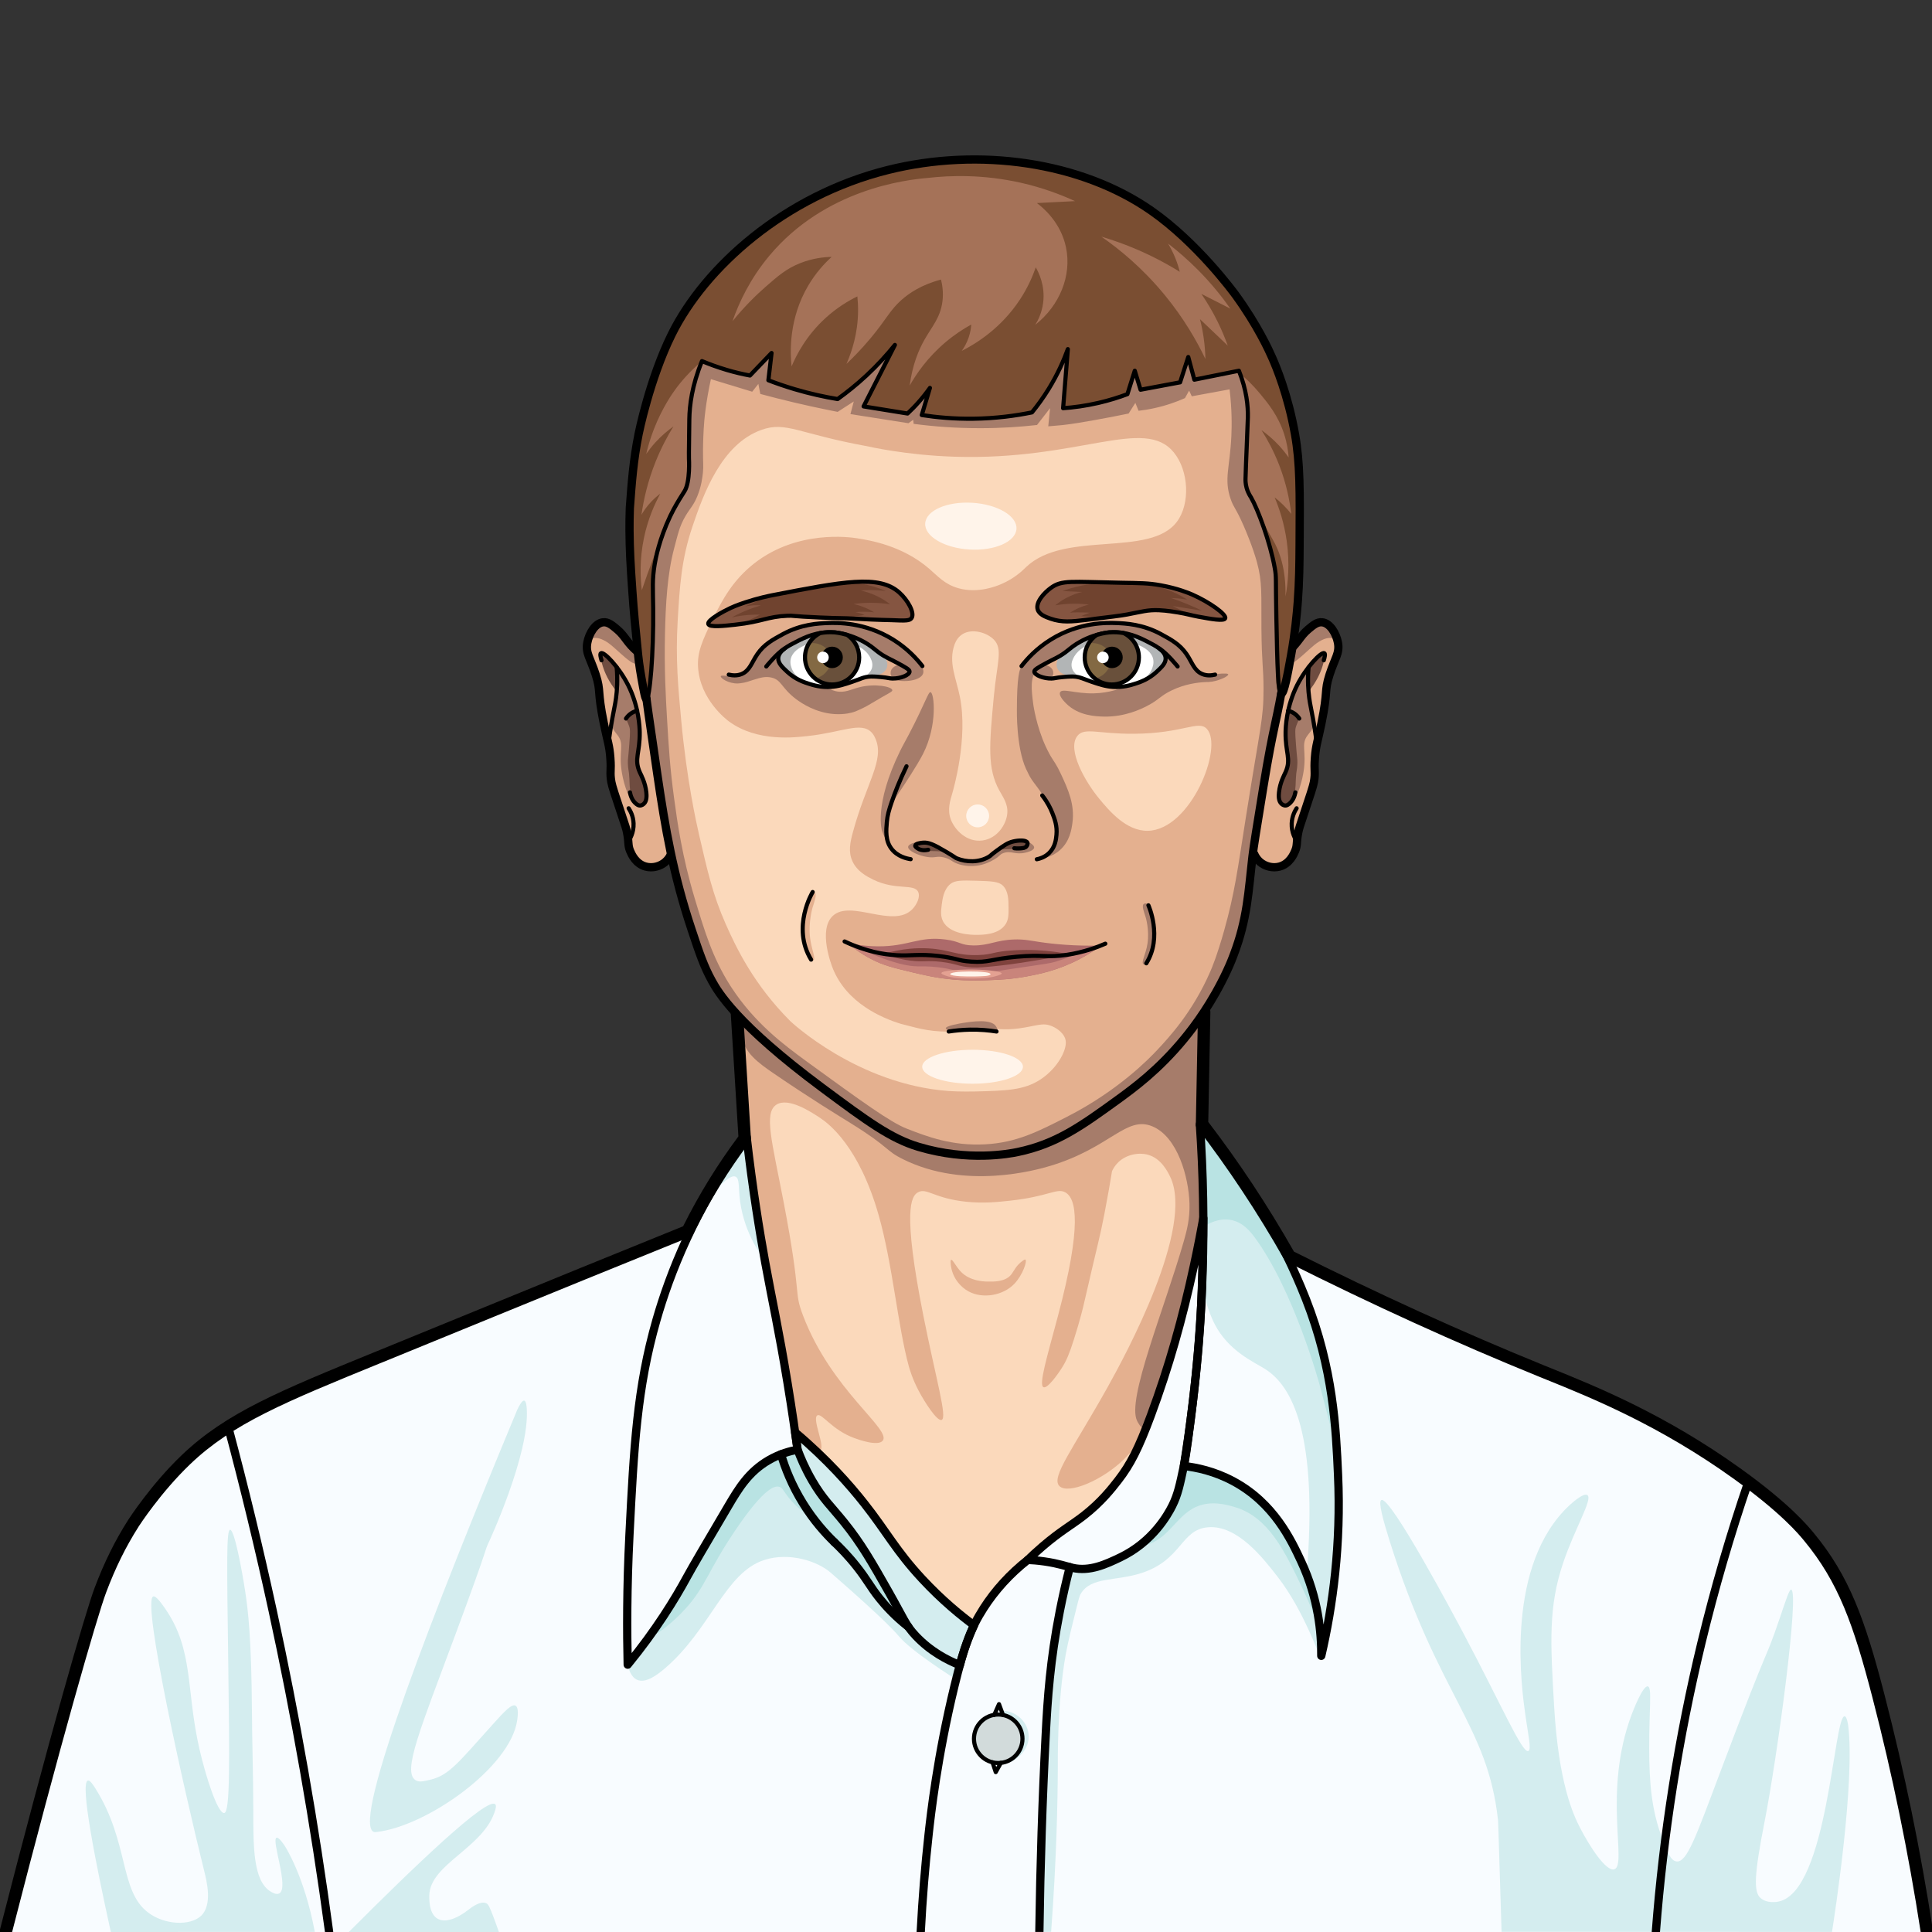
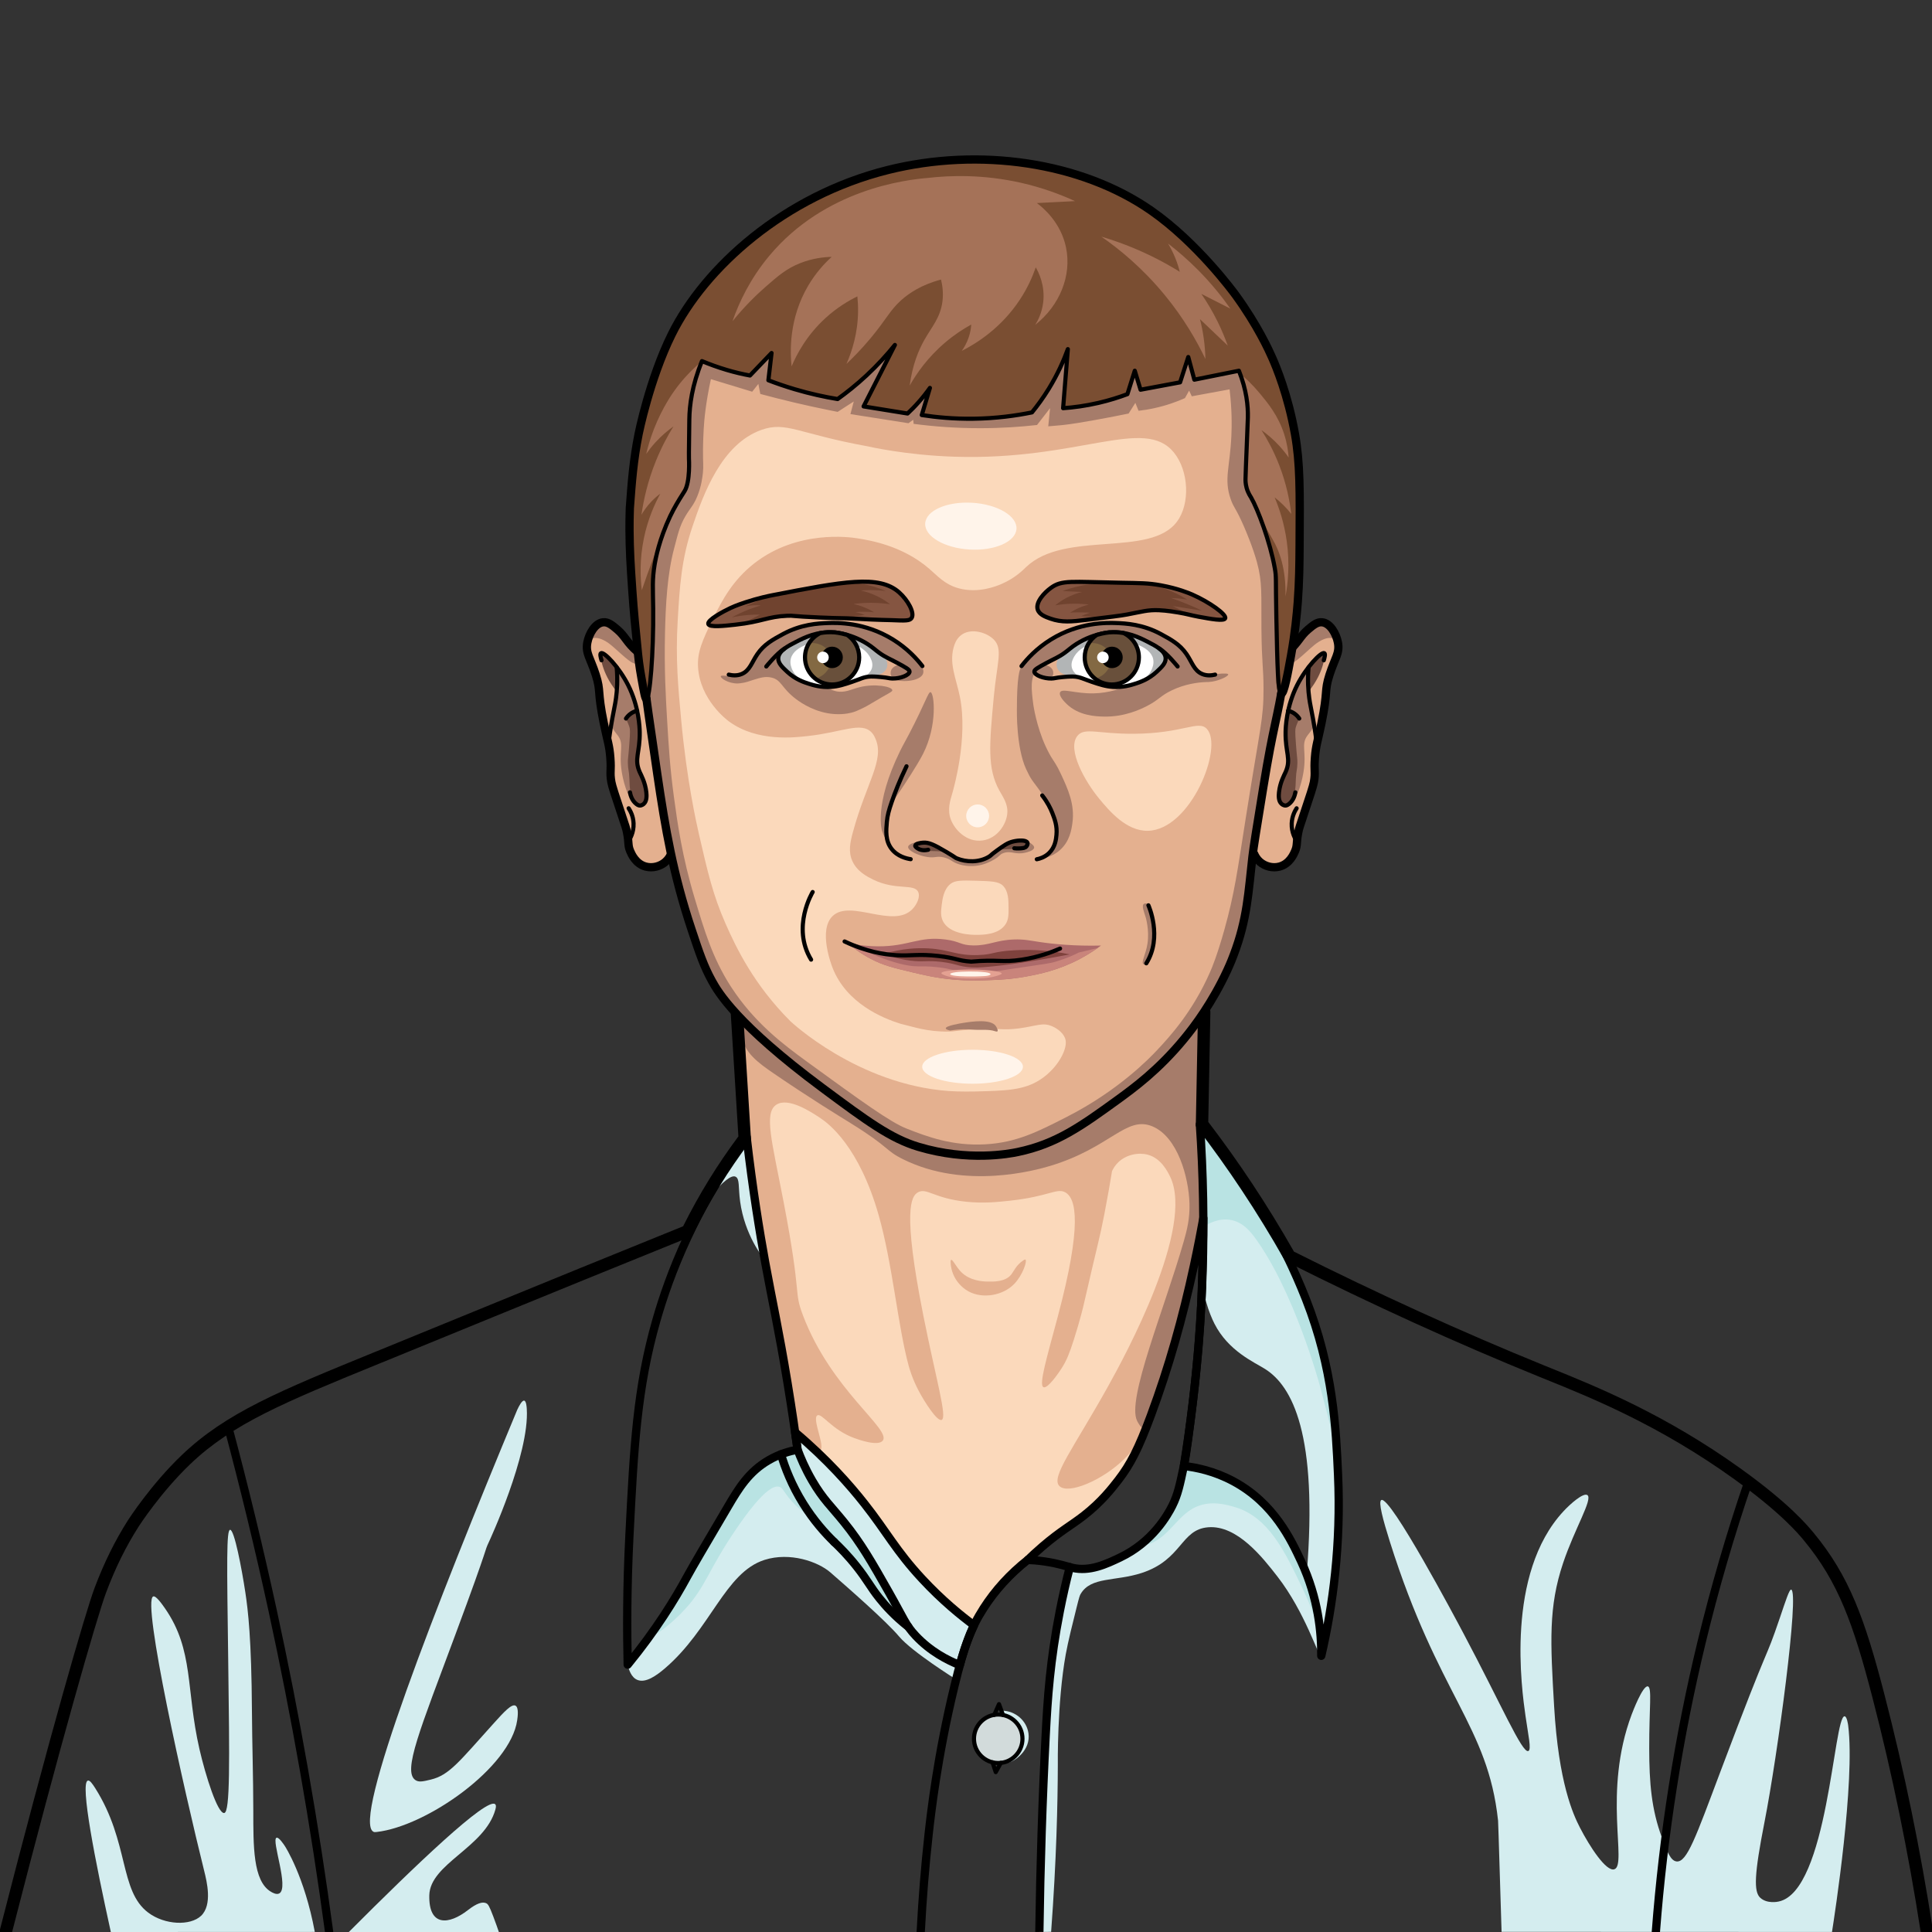
<svg xmlns="http://www.w3.org/2000/svg" version="1.2" baseProfile="tiny" id="Слой_3" x="0px" y="0px" viewBox="0 0 467.72 467.72" xml:space="preserve">
  <rect x="0" y="0" width="467.72" height="467.72" fill="#333333" stroke="none" />
  <g id="Layer_1">
</g>
  <g id="Рубашка">
-     <path fill="#F8FCFF" d="M1.38,467.72c155.04,0,310.07,0,465.11,0c-2.46-15.15-4.94-27.73-6.97-37.26   c-0.77-3.63-2.92-13.59-6.48-26.25c-2.67-9.51-3.88-12.51-4.57-14.13c-1.15-2.71-5.09-11.55-12.9-20.69   c-9.08-10.61-18.56-15.97-31.65-23.21c-5.58-3.09-11.79-5.9-24.22-11.54c-18.05-8.19-26.39-11.57-44.78-19.76   c-10.08-4.48-18.11-8.16-22.77-10.32c-2.65-4.9-5.65-10.06-9.06-15.37c-4.05-6.3-8.13-12-12.08-17.11   c-36.75,1.05-73.5,2.09-110.24,3.14c-2.34,3.37-4.69,6.92-7.05,10.65c-2.5,3.95-4.81,7.82-6.95,11.58   c-10.56,4.74-19.07,8.23-24.12,10.25c-35.27,14.12-75.01,26.37-92.98,41.64c-6.29,5.35-11.52,11.67-11.52,11.67   c-6.3,7.63-9.65,14.18-10.54,15.97c-2.47,4.96-4.03,9.41-5.02,12.79c-2.69,8.46-5.32,17.13-7.87,26.02   C9.58,433.66,5.17,450.99,1.38,467.72z" />
    <path fill="#D4EDEF" d="M168.85,293.1c0.33,0.23,7.06-9.34,9.23-8.23c1.03,0.52,0.62,2.46,1.1,6.02c1.1,8.08,5.58,13.85,5.89,13.72   c0.16-0.07-0.63-1.74-1.04-5.02c-0.14-1.09-0.16-1.89-0.19-2.12c-0.84-7.35-2.16-14.64-3.56-21.91   C171.16,288.91,168.65,292.95,168.85,293.1z" />
    <path fill="#D4EDEF" d="M290.94,307.42c-0.13,5.61,1.93,10.79,3.06,13.02c3.35,6.62,9.6,9.31,12.26,10.98   c6.55,4.13,12.86,15.72,10.08,49.74c0.76,2.02,1.48,4.27,2.09,6.75c1.2,4.84,1.64,9.23,1.74,12.9c3.15-14.33,5.8-34.47,2.9-57.02   c-1.3-10.1-2.95-22.18-9.59-35.45c-2.19-4.38-5.23-9.54-8.51-15.08c-5.02-8.49-9.43-15.39-12.59-20.19   c-0.13,7.23-0.38,14.62-0.75,22.17c-0.09,1.84-0.24,3.41-0.42,6.6C291.09,304.14,290.96,306.39,290.94,307.42z" />
    <path fill="#B9E3E3" d="M291.44,296.93c1.16-0.74,3.74-2.16,6.65-1.57c2.83,0.57,4.59,2.76,5.62,4.15   c9.56,12.95,15.7,35.53,15.7,35.53c2.54,9.36,3.72,14.93,4.17,14.85c0.51-0.09-0.25-7.15-1.35-13.35   c-2.02-11.34-5.17-19.73-6.32-22.65c-3.49-8.9-7.15-15.07-10.41-20.5c-3.41-5.69-8.3-13.08-15.01-21.19   C290.8,280.43,291.12,288.68,291.44,296.93z" />
    <path fill="#D4EDEF" d="M254.47,467.68c1.29-17.43,1.59-31,1.62-40.38c0,0-0.2-15.05,1.92-26.81c0.55-3.05,1.74-7.8,2.6-11.23   c0.68-2.74,0.79-3.02,1.02-3.4c2.48-4.21,8.39-2.98,14.77-5.06c9.83-3.21,9.39-10.52,16.08-11.06c7.05-0.58,13.24,7.38,16.77,11.92   c6.71,8.63,10.03,19.61,10.58,19.39c0.05-0.02,0.05-0.12,0.05-0.15c0.47-21-11.76-34.4-11.76-34.4c-5.41-5.93-10.11-8.2-11.5-8.83   c-3.87-1.77-7.38-2.42-9.77-2.69c-0.35,2.68-1.45,8.23-5.59,13.71c-3.93,5.21-8.46,7.5-12.02,9.3c-1.59,0.8-3.08,1.38-4.88,1.64   c-2.26,0.33-4.15,0.06-5.36-0.21c-1.03,4.02-2.37,9.8-3.53,16.84c-1.81,11.04-2.2,19.37-2.59,29.48c-0.57,14.54-0.98,28.55-1.26,42   C252.57,467.7,253.52,467.69,254.47,467.68z" />
    <path fill="#B9E3E3" d="M276.38,374.23c6.32-0.92,8.09-7.19,13.23-9.45c3.66-1.61,7.43-0.49,9.36,0.08   c8.13,2.41,12.09,10.72,16.43,19.83c2.13,4.46,3.46,8.35,4.27,11.04c-0.32-4.73-1.4-11.21-4.65-18.15   c-1.83-3.92-4.81-10.11-11.33-15.36c-1.83-1.47-6.11-4.84-12.62-6.51c-1.81-0.46-3.36-0.69-4.49-0.81   c-0.04,1.03-0.17,2.44-0.57,4.05c-0.13,0.54-0.45,1.75-1.24,3.55c-0.7,1.6-1.89,4.29-4.31,7.18c-1.09,1.3-2.72,3-5.02,4.63   C275.66,374.31,275.99,374.29,276.38,374.23z" />
    <path fill="#D4EDEF" d="M189.07,352.08c1.24,3.61,2.61,6.45,3.66,8.42c0.93,1.73,4.62,8.54,10.8,14.8   c1.16,1.17,2.71,2.63,4.68,5.11c1.87,2.35,2.55,3.64,3.76,5.31c1.45,2.01,3.79,4.76,7.56,7.59c1.03,1.47,2.53,3.29,4.63,5.05   c3.02,2.53,6.02,3.88,8.1,4.61c1.18-3.16,2.36-6.32,3.53-9.48c-5.48-4.09-9.39-7.9-11.84-10.47   c-10.43-10.97-12.8-18.95-24.38-29.96c-2.92-2.78-5.47-4.84-7.02-6.04c0.18,1.32,0.35,2.64,0.53,3.96   C191.75,351.33,190.41,351.71,189.07,352.08z" />
    <path fill="#D4EDEF" d="M151.96,403c0.27,1.24,0.87,3.07,2.32,3.68c2.02,0.86,4.67-1.07,6.64-2.74   c11.17-9.54,14.57-23.23,24.15-26.3c6.15-1.96,12.96,0.4,16,3.06c4.09,3.57,13.45,11.74,16.6,15.49   c3.15,3.74,13.79,10.38,13.79,10.38l0.9-3.45c-2.17-0.82-5.17-2.25-8.2-4.77c-1.9-1.58-3.33-3.21-4.38-4.6   c-0.99-0.77-2.31-1.89-3.77-3.35c-0.39-0.39-1.93-1.95-4.04-4.68c-2.23-2.89-2.4-3.6-4.21-5.99c-1.76-2.33-2.89-3.37-4.65-5.28   c-3.05-3.31-9.68-10.64-13.51-20.84c-0.23-0.61-0.4-1.11-0.5-1.39c-1.22,0.42-2.98,1.17-4.83,2.49c-2.28,1.63-3.64,3.37-4.32,4.28   c-4.44,5.92-8.99,14.55-9.84,16.17c0,0-3.68,6.96-7.88,13.61C158.25,395.05,154.51,399.88,151.96,403z" />
    <path fill="#B9E3E3" d="M156.32,397.23c2.46-1.44,6.11-3.89,9.64-7.79c4.97-5.49,5.34-9.03,12-18.89   c7.3-10.82,9.78-10.89,10.72-10.6c0.76,0.24,0.89,0.87,2.11,2.43c2.2,2.82,4.26,4,6.24,5.49c7.56,5.7,13.68,15.81,14.32,16.86   c0.4,0.65,1.29,2.17,2.83,3.97c1.91,2.22,3.79,3.7,4.98,4.54c-1.2-2.43-2.88-5.73-5-9.59c-3.1-5.64-4.65-8.46-6.59-11.26   c-5.14-7.43-7.93-8.35-11.68-15.24c-1.39-2.56-2.29-4.77-2.81-6.2c-1.33,0.42-2.65,0.83-3.98,1.25c-1.28,0.47-3.2,1.31-5.23,2.79   c-3.52,2.57-5.35,5.61-6.24,7.14c-5.45,9.28-10.74,19.02-14.39,24.98C161.76,389.52,159.46,393.08,156.32,397.23z" />
    <path fill="#D4EDEF" d="M443.51,467.71c0.64-4.07,5.63-36.33,3.92-49.98c-0.03-0.21-0.29-2.18-0.86-2.23   c-2.68-0.23-4.01,42.43-16,44.85c-0.17,0.04-2.76,0.6-4.42-0.91c-1.62-1.47-1.47-5.67,1.02-18.33c3.18-16.2,8.51-55.92,6.45-56.28   c-0.44-0.08-1.32,2.67-2.7,6.74c-4.01,11.8-1.63,3.33-14.47,37.45c-5.93,15.76-8.05,21.86-10.55,21.62   c-1.45-0.14-2.29-2.33-3.57-5.79c-2.52-6.77-3.06-13.23-3.07-21.57c-0.02-9.84,0.72-14.78-0.33-15.02   c-1.23-0.28-3.67,6.16-3.92,6.81c-7.06,18.82-1,36.38-4.18,37.46c-1.99,0.68-6.04-5.61-8.33-10.06c-1.65-3.2-5.18-10.84-6.26-29.37   c-0.91-15.62-1.4-24.06,2.18-34.72c2.8-8.34,7.25-15.48,5.87-16.43c-0.95-0.65-4.04,2.03-5.79,3.92   c-14.08,15.18-10.1,43.13-9.19,49.53c0.65,4.6,1.5,8.22,0.68,8.51c-1.51,0.55-6.46-11.07-15.76-28.6   c-1.75-3.3-17.6-33.17-19.81-32.17c-0.82,0.37,0.42,4.89,2.04,10.04c11.79,37.43,23.74,44.51,26.21,67.57c0,0,0.06,0.52,0.85,26.93   l0,0L443.51,467.71z" />
    <path fill="#D4EDEF" d="M242.62,414.14c3.24,0.06,5.93,2.44,6.36,5.47c0.59,4.12-3.38,6.79-4.72,7.05c0,0-0.02,0-1.7,0.31l0,0   C242.57,422.7,242.6,418.42,242.62,414.14z" />
    <circle fill="#D2DBDB" cx="241.66" cy="420.94" r="5.87" />
    <path fill="#FBD9BB" d="M179.86,264.91c0.6,14.76,7.17,50.52,10.97,70.95c0.86,4.62,1.57,8.41,2.03,10.89   c2.73,2.45,6.93,6.42,11.63,11.75c7.83,8.89,10.11,13.7,17.32,21.75c2.98,3.32,7.58,8.07,13.98,13.22   c1.39-2.73,3.76-6.79,7.53-10.98c4.57-5.07,11.2-9.79,17.65-14.51c1.66-1.21,3.69-2.64,5.77-4.96c0.73-0.82,2.55-2.95,3.51-4.07   c0.19-0.22,1.29-1.52,1.63-1.93c2.32-2.81,3.56-6.23,4.19-7.94c3.91-10.65,3.2-7.86,5.21-13.94c1.68-5.12,2.84-9.09,3.24-10.48   c0.7-2.44,3.3-11.62,5.88-24.3c0.43-2.14,0.77-3.9,0.99-5.06c-0.1-5.29-0.22-10.61-0.37-15.96c-0.07-2.51-0.14-5.01-0.22-7.5   c0.09-1.19,0.2-2.82,0.32-4.76c0.11-1.93,0.31-5.18,0.42-8.93c0.08-2.93,0.13-6.78,0-11.37c-37.48-0.53-74.96-1.05-112.44-1.58   c0,0.02,0.24,5.91,0.24,5.93C179.68,260.3,179.86,264.89,179.86,264.91z" />
    <path fill="#E4B08F" d="M189.19,324.91c1.18,7.37,2.29,14.65,3.31,21.85c2.65,2.77,5.16,4.97,6.04,4.4   c1.36-0.88-2.03-7.69-0.67-8.51c1.08-0.64,3.47,3.49,8.94,5.49c0.87,0.32,5.73,2.09,6.89,0.64c2.18-2.73-12.39-12.17-19.28-30.26   c-2.38-6.26-0.18-3.94-4.72-27.57c-2.82-14.66-4.8-21.46-1.79-23.49c2.9-1.96,8.57,1.81,10.64,3.18   c2.13,1.41,9.45,6.95,14.17,23.55c3.4,11.96,4.64,26.93,7.29,36.55c0.17,0.62,0.87,3.09,2.43,6.03c1.43,2.7,4.44,7.4,5.52,6.98   c1.43-0.55-1.33-9.7-4.43-25.28c-5.07-25.53-2.96-28.92-1.28-29.83c2.13-1.16,3.86,1.5,11.74,2.3c4.14,0.42,7.44,0.07,10.47-0.26   c9.33-0.99,11.36-3.13,13.4-2.04c2.72,1.45,4.14,7.91-1.79,30.14c-2.59,9.73-4.66,16.51-3.45,17.05c0.94,0.42,3.48-3.11,4.55-4.84   c1.02-1.63,1.7-3.23,2.81-6.7c1.55-4.84,2.34-8.29,2.34-8.29c3.71-16.2,3.82-15.79,5.06-22.19c0.82-4.26,1.43-7.81,1.83-10.28   c0.26-0.57,0.73-1.4,1.53-2.17c2.01-1.92,4.99-2.41,7.19-1.8c3.16,0.88,4.72,4.03,5.32,5.24c6.08,12.3-10.87,43.42-15.06,50.94   c-8.31,14.89-13.83,21.84-11.74,24c2.1,2.18,10.6-1.41,15.83-6.64c3.37-3.37,4.87-6.9,7.28-12.6c1.54-3.64,2.59-7.34,4.64-14.6   c2.11-7.5,1.53-6.21,5.19-20.17c1.07-4.09,1.67-5.81,2.03-8.83c0.46-3.84,0.22-6.43-0.1-12.06c-0.24-4.18-0.36-8.37-0.56-12.55   c-0.27-5.42-0.25-13.35,1.14-23.8c-37.51-0.43-75.03-0.86-112.54-1.29c0.4,10.12,0.81,20.24,1.21,30.36   C183.69,292.87,186.57,308.64,189.19,324.91z" />
    <path fill="#A67C6A" d="M179.49,250.61c0.58,4.2,4.23,6.79,7.72,9.19c8.68,5.95,16.51,10.74,18.76,12.13   c9.72,6.03,8.14,6.48,12.71,8.74c14.98,7.41,32.08,2.64,35.61,1.57c14.58-4.41,18.34-12.23,24.71-9.55   c6.1,2.56,8.77,12.3,8.96,18.64c0.11,3.7-0.62,6.51-1.36,9.11c-4.73,16.55-13.9,38.4-11.32,43.53c0.23,0.46,0.95,1.89,1.7,1.81   c0.75-0.08,1.14-1.64,1.27-2.14c1.72-6.61,4.67-12.88,6.22-19.54c1.44-6.18,2.73-10.9,4.13-15.99c1.22-4.46,2.3-8.12,3.04-10.59   c-0.3-6.26-0.49-11.44-0.61-15.17c-0.19-5.91-0.28-8.93-0.24-11.83c0.08-5.6,0.41-7.43,0.62-13.85c0.15-4.64,0.13-8.42,0.1-10.85   c-3.42,2.88-39.85,32.63-80.65,19.72c-14.48-4.58-24.65-13-30.84-19.35C179.63,247.25,179.24,248.81,179.49,250.61z" />
    <path fill="#E4B08F" d="M230.13,305.38c0.01,0.77,0.13,2.45,1.19,4.21c0.19,0.32,1.22,1.99,3.14,3.04c3.49,1.9,8.43,0.98,11.1-1.83   c2.1-2.21,3.14-5.57,2.69-5.86c-0.1-0.07-0.29,0.03-0.59,0.23c-1.7,1.16-2.2,2.59-2.91,3.45c-1.46,1.75-4.26,1.67-5.83,1.63   c-0.82-0.02-4.1-0.11-6.27-2.35c-1.19-1.22-2.02-3.05-2.38-2.89C230.15,305.04,230.13,305.22,230.13,305.38z" />
    <path fill="none" stroke="#000000" stroke-width="2" stroke-linecap="round" stroke-linejoin="round" stroke-miterlimit="10" d="   M158.94,319.51c-4.75,16.51-5.48,30.93-6.55,52c-0.66,12.96-0.61,23.79-0.43,31.49c6.94-8.48,11.48-15.93,14.38-21.28   c1.34-2.46,4.21-7.35,9.96-17.11c2.52-4.28,4.96-8.31,9.79-11.11c2.7-1.57,5.26-2.23,6.99-2.55c-0.51-3.76-1.31-9.35-2.42-16.11   c-2.13-12.96-3.68-19.74-5.4-29.16c-1.33-7.29-3.04-17.65-4.51-30.44C168.1,292.75,162.06,308.65,158.94,319.51z" />
    <path fill="none" stroke="#000000" stroke-width="2" stroke-linecap="round" stroke-linejoin="round" stroke-miterlimit="10" d="   M193.09,350.95c0.68,1.83,1.79,4.51,3.55,7.53c2.62,4.5,4.58,6.18,7.68,10.02c4.18,5.17,6.76,9.72,10.91,17.04   c3.68,6.49,3.98,7.84,6.45,10.47c3.6,3.82,7.68,5.91,10.68,7.1c0.43-1.67,0.98-3.47,1.67-5.38c0.56-1.54,1.16-2.96,1.76-4.27   c-3.04-2.25-7.68-5.97-12.6-11.28c-6.33-6.82-8.48-11.27-13.96-18.21c-3.46-4.39-8.86-10.57-16.73-17.22   C192.69,348.16,192.89,349.56,193.09,350.95z" />
    <path fill="none" stroke="#000000" stroke-linecap="round" stroke-linejoin="round" stroke-miterlimit="10" d="M206.06,380.7" />
    <path fill="none" stroke="#000000" stroke-width="2" stroke-linecap="round" stroke-linejoin="round" stroke-miterlimit="10" d="   M290.48,272.19c0.4,5.84,0.67,11.86,0.78,18.04c0.42,23.68-1.52,45.38-4.66,64.68c2.96,0.33,7.35,1.2,12,3.7   c9.85,5.3,14.01,14.26,16.41,19.41c4.18,8.99,4.91,17.37,4.86,22.84c2.8-12.05,4.82-26.92,4.06-43.82   c-0.5-11.18-1.12-25.61-7.79-42.56c-5.87-14.9-12.93-25.55-16.65-30.81C296.07,278.84,292.89,274.97,290.48,272.19z" />
    <path fill="none" stroke="#000000" stroke-linecap="round" stroke-linejoin="round" stroke-miterlimit="10" d="M300.79,284.06" />
    <path fill="none" stroke="#000000" stroke-linecap="round" stroke-linejoin="round" stroke-miterlimit="10" d="M176.53,313.98" />
    <circle fill="none" stroke="#000000" stroke-linecap="round" stroke-linejoin="round" stroke-miterlimit="10" cx="241.66" cy="420.94" r="5.87" />
    <path fill="none" stroke="#000000" stroke-linecap="round" stroke-linejoin="round" stroke-miterlimit="10" d="M240.71,415.14   c0.38-0.86,0.76-1.72,1.14-2.58c0.32,0.87,0.64,1.74,0.96,2.61" />
    <path fill="none" stroke="#000000" stroke-linecap="round" stroke-linejoin="round" stroke-miterlimit="10" d="M240.28,426.64   c0.26,0.79,0.52,1.58,0.78,2.37l1.24-2.24l0,0" />
    <path fill="none" stroke="#000000" stroke-width="2" stroke-linecap="round" stroke-linejoin="round" stroke-miterlimit="10" d="   M189.07,352.08c0.96,3.21,2.57,7.44,5.39,11.96c2.52,4.04,5.24,7.09,7.49,9.27" />
    <path fill="none" stroke="#000000" stroke-width="2" stroke-linecap="round" stroke-linejoin="round" stroke-miterlimit="10" d="   M201.94,373.3c1.33,1.26,3.31,3.24,5.44,5.93c2.57,3.24,3.3,4.91,5.49,7.66c1.45,1.82,3.7,4.34,7.04,6.96" />
    <path fill="#E4B08F" d="M278.15,330.66" />
    <path fill="#D4EDEF" d="M26.83,467.72c-3.71-16.85-7.54-36.09-5.56-36.66c0.47-0.14,1.14,0.82,1.82,1.9   c8.24,13.06,5.75,24.8,12.81,30.08c4.01,3,10.16,3.23,12.77,0.77c2.82-2.67,1.38-8.39,0.77-10.85   c-4.84-19.43-15.12-65.28-12.36-66.47c0.65-0.28,2.13,1.83,2.87,2.89c7.03,10.13,5.01,19.55,8.34,34.08   c1.47,6.39,4.4,15.68,6,15.45c1.43-0.21,1.29-12.39,0.96-36.77c-0.33-24.21-0.44-31.7,0.45-31.79c1.02-0.1,2.84,9.46,3.7,15.19   c0.65,4.32,1.48,11.18,1.59,28.6c0.05,8.04,0.32,16.08,0.33,24.12c0.01,8.57-0.11,17.11,4.25,19.7c0.35,0.21,1.34,0.8,2.04,0.42   c2.46-1.34-1.99-12.95-0.67-13.48c0.55-0.22,1.75,1.6,2.04,2.04c0,0,4.73,7.23,7.23,20.76l0,0   C59.74,467.72,43.28,467.72,26.83,467.72z" />
    <path fill="#D4EDEF" d="M125.21,341.32c-19.78,47.54-40.1,99.55-34.79,102.14c0.21,0.1,0.38,0.09,0.75,0.05   c12.13-1.38,32.41-15.62,34.04-27.06c0.11-0.78,0.44-3.1-0.43-3.53c-0.93-0.46-2.73,1.48-5.19,4.21   c-8.46,9.38-10.79,12.61-15.32,13.7c-1.83,0.44-2.89,0.7-3.75,0.08c-3.03-2.18,1.13-12.08,9.75-35.26   c8.68-23.34,6.76-19.51,8.13-22.44c0,0,9.82-21.13,9.13-32.11c-0.03-0.49-0.12-1.91-0.62-2.02   C126.39,338.97,125.67,340.33,125.21,341.32z" />
    <path fill="#D4EDEF" d="M84.45,467.72c16.08-16.12,33.42-32.69,35.42-30.94c0.2,0.17,0.28,0.51,0.06,1.29   c-2.55,9.19-15.83,13.11-16,20.77s4.77,7.15,9.36,3.57c2.17-1.69,3.51-2.05,4.38-1.67c0.5,0.21,0.78,0.67,1.74,3.2   c0.59,1.55,1.05,2.86,1.36,3.78C108.68,467.72,96.56,467.72,84.45,467.72z" />
    <path fill="#E4B08F" d="M290.79,273.72" />
    <path d="M80.66,467.72c0-0.05,0.01-0.09,0.01-0.13c-3.5-26.05-8.11-52.27-13.69-77.93c-3.23-14.84-6.85-29.81-10.78-44.49   c-0.14-0.53-0.69-0.85-1.22-0.71c-0.53,0.14-0.85,0.69-0.71,1.22c3.91,14.65,7.53,29.59,10.75,44.4   c5.56,25.56,10.15,51.68,13.65,77.64H80.66z" />
    <path d="M423.58,357.8c-0.52-0.18-1.09,0.1-1.27,0.62c-4.36,12.76-8.18,25.87-11.35,38.96c-5.56,22.97-9.29,46.61-11.09,70.27   c0,0.03,0.01,0.05,0.01,0.07h1.99c1.8-23.52,5.51-47.03,11.03-69.87c3.15-13.03,6.95-26.08,11.3-38.78   C424.38,358.54,424.1,357.97,423.58,357.8z" />
  </g>
  <g id="Шея">
    <path fill="none" stroke="#000000" stroke-width="2" stroke-linecap="round" stroke-linejoin="round" stroke-miterlimit="10" d="   M286.6,354.91c-0.97,4.53-1.43,6.89-2.81,9.64c-1.07,2.13-4.74,8.75-12.64,12.51c-3.32,1.58-7.34,3.49-11.55,2.49   c-1.25-0.3-3.29-1.04-6.7-1.53c-1.72-0.25-3.14-0.34-4.09-0.38c0.8-0.78,2.02-1.93,3.57-3.26c4.43-3.79,7.02-5.13,10.02-7.47   c4.2-3.27,6.76-6.57,8.3-8.55c2.97-3.83,4.94-7.69,7.92-15.7c4.39-11.84,7.68-23.55,10.42-36.24c1.05-4.87,1.8-8.89,2.28-11.5   c-0.03,2.46-0.08,5.85-0.17,9.89c-0.12,5.05-0.18,7.6-0.33,10.86c-0.37,8.02-1.01,14.29-1.44,18.42c-0.36,3.45-0.65,5.78-1.18,9.99   C287.21,351.89,286.84,353.77,286.6,354.91z" />
    <path d="M179.73,242.48c-0.05-0.83-0.77-1.46-1.59-1.4c-0.83,0.05-1.46,0.76-1.4,1.59l2.02,32.44c-2.48,3.33-4.85,6.81-7.03,10.34   c-2.28,3.69-4.41,7.52-6.35,11.42c-5.69,2.32-14.35,5.84-24.9,10.11c-4.02,1.63-11.98,4.89-21.95,8.97   c-8.1,3.32-17.54,7.18-27.29,11.16l-0.38,0.15c-23.3,9.52-36.13,14.76-46.87,25.02c-7.37,7.04-12.75,15.35-12.98,15.71   c-3.2,5.03-5.77,10.24-8.1,16.4c-2.19,5.81-11.01,36.19-22.98,82.97c-0.03,0.13-0.04,0.25-0.04,0.37h3.04   c11.38-44.44,20.54-76.33,22.79-82.28c2.25-5.96,4.73-10.99,7.82-15.84l0-0.01c0.22-0.34,5.41-8.35,12.52-15.15   c10.33-9.87,22.98-15.03,45.94-24.41l0.38-0.15c9.75-3.98,19.18-7.84,27.29-11.16c9.97-4.08,17.93-7.34,21.94-8.96   c10.88-4.4,19.75-8.01,25.43-10.32l0.53-0.22l0.25-0.51c1.96-3.98,4.14-7.91,6.46-11.68c2.23-3.62,4.66-7.17,7.21-10.56l0.33-0.44   L179.73,242.48z" />
    <path d="M249.6,377.02c-0.34-0.43-0.97-0.51-1.4-0.17c-4.36,3.43-8.05,7.46-10.95,11.99c-3.11,4.85-4.78,9.31-7.15,19.07   c-4.2,17.28-5.76,31.37-6.28,36c-0.87,7.82-1.51,15.81-1.92,23.76c0,0.02,0.01,0.03,0.01,0.05h1.99c0.4-7.89,1.05-15.83,1.91-23.59   c0.51-4.6,2.06-18.59,6.23-35.75c2.31-9.51,3.92-13.83,6.89-18.46c2.78-4.34,6.31-8.21,10.5-11.5   C249.86,378.08,249.94,377.45,249.6,377.02z" />
    <path d="M259.24,378.42c-0.53-0.14-1.08,0.18-1.22,0.72c-0.91,3.52-1.73,7.14-2.44,10.76c-2.35,11.97-2.96,21.11-3.43,30.19   c-0.79,15.31-1.3,31.33-1.53,47.61c0,0.01,0,0.01,0,0.01h2c0.23-16.25,0.74-32.24,1.53-47.52c0.46-9.01,1.07-18.08,3.4-29.91   c0.7-3.58,1.51-7.16,2.42-10.64C260.1,379.11,259.78,378.56,259.24,378.42z" />
    <path d="M467.98,467.72c0-0.08,0-0.15-0.01-0.23c-2.99-19.41-6.95-38.69-11.77-57.29c-4.71-18.17-8.48-28.66-17.15-39.13   c-1.44-1.73-5.81-7.02-17.47-15.41c-18.38-13.22-35.01-19.95-46.02-24.4l-1.95-0.79c-19.63-7.98-39.93-17.22-60.35-27.46   c-3.17-5.58-6.57-11.11-10.1-16.45c-3.37-5.08-6.95-10.11-10.65-14.95l0.51-26.61c0.02-0.83-0.64-1.51-1.47-1.53   c-0.83,0.01-1.51,0.64-1.53,1.47l-0.53,27.66l0.32,0.42c3.77,4.91,7.42,10.02,10.85,15.2c3.58,5.4,7.02,11,10.22,16.66l0.23,0.4   l0.41,0.2c20.62,10.36,41.13,19.7,60.97,27.76l1.95,0.79c10.88,4.4,27.31,11.05,45.4,24.06c11.35,8.17,15.54,13.23,16.91,14.89   c8.3,10.03,11.95,20.24,16.55,37.98c4.78,18.44,8.71,37.54,11.68,56.77L467.98,467.72L467.98,467.72z" />
  </g>
  <g id="Ухо">
    <g>
      <path fill="#E4B08F" d="M162.46,206.74c-0.2,0.47-0.6,1.24-1.38,1.92c-1.26,1.09-3.09,1.58-4.76,1.13    c-2.45-0.66-3.45-3.02-3.76-3.75c-0.61-1.44-0.26-1.96-0.75-4.45c-0.21-1.07-0.39-1.55-1.32-4.34c-1.54-4.61-2.32-6.94-2.49-7.94    c-0.42-2.45,0.01-2.58-0.24-5.85c-0.23-3.06-0.69-3.99-1.57-8.3c-1.67-8.12-0.64-7.65-1.96-11.79c-1.31-4.09-2.54-5.23-2.04-7.83    c0.41-2.13,1.88-4.7,3.83-4.89c1.19-0.12,2.16,0.69,3.39,1.73c1.98,1.67,2.29,3.17,4.87,5.37c0.36,0.3,0.66,0.54,0.85,0.68" />
      <path fill="#6F4C40" d="M149.31,167.43c-1.98-2.42-2.9-4.6-3.38-6.13c-0.2-0.64-0.79-2.54-0.26-2.85    c0.38-0.23,1.19,0.45,1.71,0.88c0.42,0.35,1.15,0.96,1.63,1.98c0.23,0.49,0.33,0.98,0.34,3.37    C149.35,165.51,149.34,166.43,149.31,167.43z" />
      <path fill="#A67C6A" d="M143.26,154.61c1.02-0.45,2.46-0.03,4.04,1.07s4.77,4.47,6.05,4.86s2.13,0.8,2.13,0.8l-1.23-3.26    c0,0-3.81-4.96-5.14-5.96s-3.77-1.3-3.77-1.3c-0.27,0.1-1.11,0.45-1.67,1.37C143,153.28,143.21,154.37,143.26,154.61z" />
      <path fill="#A67C6A" d="M148.08,174.86c0.1-0.65,0.42-0.77,0.6-1.8c0.15-0.83,0.02-1.15,0.07-2.35c0.02-0.46,0.08-1.03,0.21-1.83    c0.27-1.62,0.59-3.95,0.7-6.89c1.45,3.04,2.72,5.27,3.65,6.82c0.26,0.42,0.52,1.52,0.84,2.91c0.21,0.93,0.61,2.86,0.69,5.23    c0.15,4.43-1,4.26-0.6,7.02c0.32,2.16,1.06,2.48,2.05,6.86c0.29,1.3,0.56,2.72-0.2,3.43c-0.44,0.41-1.12,0.51-1.63,0.41    c-2.73-0.49-3.81-6.97-3.95-7.87c-0.78-4.95,0.7-6.54-0.95-8.75C149.01,177.28,147.88,176.2,148.08,174.86z" />
      <path fill="#6F4C40" d="M154.41,183.69c0.13,1.83,0.63,3.43,0.76,3.86c0.64,1.99,1.13,2.29,1.31,3.8c0.1,0.86,0.3,2.57-0.65,3.18    c-0.62,0.4-1.57,0.22-2.15-0.21c-0.31-0.23-0.69-0.65-1.01-2.34c-0.26-1.33-0.24-2.18-0.29-3.3c-0.1-2.41-0.35-2.21-0.38-3.99    c-0.02-1.1,0.08-0.9,0.35-4.5c0.24-3.18,0.18-3.62,0.04-4.12c-0.35-1.2-0.88-1.69-0.64-2.46c0.27-0.88,1.39-1.65,2.1-1.41    c1.57,0.54,1.03,6.34,0.97,7.03C154.62,181.32,154.28,181.86,154.41,183.69z" />
      <path fill="none" stroke="#000000" stroke-width="2" stroke-linecap="round" stroke-miterlimit="10" d="M162.46,206.74    c-0.2,0.47-0.6,1.24-1.38,1.92c-1.26,1.09-3.09,1.58-4.76,1.13c-2.45-0.66-3.45-3.02-3.76-3.75c-0.61-1.44-0.26-1.96-0.75-4.45    c-0.21-1.07-0.39-1.55-1.32-4.34c-1.54-4.61-2.32-6.94-2.49-7.94c-0.42-2.45,0.01-2.58-0.24-5.85c-0.23-3.06-0.69-3.99-1.57-8.3    c-1.67-8.12-0.64-7.65-1.96-11.79c-1.31-4.09-2.54-5.23-2.04-7.83c0.41-2.13,1.88-4.7,3.83-4.89c1.19-0.12,2.16,0.69,3.39,1.73    c1.98,1.67,2.29,3.17,4.87,5.37c0.36,0.3,0.66,0.54,0.85,0.68" />
      <path fill="none" stroke="#000000" stroke-linecap="round" stroke-miterlimit="10" d="M145.62,159.85    c-0.22-0.73-0.41-1.55-0.13-1.72c0.7-0.43,4.35,3.34,6.57,7.72c2.65,5.23,2.79,10.36,2.81,11.36c0.08,5.03-1.42,6.51,0,9.7    c0.34,0.76,1.34,2.5,1.6,4.91c0.09,0.82,0.13,2.14-0.62,2.79c-0.11,0.09-0.49,0.43-1,0.4c-0.11-0.01-0.4-0.05-0.81-0.38    c-1.08-0.85-1.41-2.15-1.53-2.81" />
      <path fill="none" stroke="#000000" stroke-linecap="round" stroke-miterlimit="10" d="M147.29,180.12    c0.18-1.4,0.47-3.54,0.94-6.16c0.46-2.56,0.7-3.41,0.91-5c0.23-1.71,0.43-4.21,0.16-7.35" />
      <path fill="none" stroke="#000000" stroke-linecap="round" stroke-miterlimit="10" d="M151.55,173.95    c0.21-0.32,0.61-0.84,1.28-1.28c0.55-0.36,1.07-0.52,1.42-0.6" />
      <path fill="none" stroke="#000000" stroke-linecap="round" stroke-miterlimit="10" d="M152.1,203.72    c0.36-0.53,1.37-2.13,1.28-4.38c-0.07-1.81-0.82-3.1-1.19-3.66" />
    </g>
    <g>
      <path fill="#E4B08F" d="M303.63,206.74c0.2,0.47,0.6,1.24,1.38,1.92c1.26,1.09,3.09,1.58,4.76,1.13c2.45-0.66,3.45-3.02,3.76-3.75    c0.61-1.44,0.27-1.96,0.75-4.45c0.21-1.07,0.39-1.55,1.32-4.34c1.54-4.61,2.32-6.94,2.49-7.94c0.42-2.45-0.01-2.58,0.24-5.85    c0.23-3.06,0.69-3.99,1.57-8.3c1.67-8.12,0.64-7.65,1.96-11.79c1.31-4.09,2.54-5.23,2.04-7.83c-0.41-2.13-1.88-4.7-3.83-4.89    c-1.19-0.12-2.16,0.69-3.39,1.73c-1.98,1.67-2.29,3.17-4.87,5.37c-0.36,0.3-0.66,0.54-0.85,0.68" />
      <path fill="#6F4C40" d="M316.78,167.43c1.98-2.42,2.9-4.6,3.38-6.13c0.2-0.64,0.79-2.54,0.26-2.85c-0.38-0.23-1.19,0.45-1.71,0.88    c-0.42,0.35-1.15,0.96-1.63,1.98c-0.23,0.49-0.33,0.98-0.33,3.37C316.74,165.51,316.75,166.43,316.78,167.43z" />
      <path fill="#A67C6A" d="M322.84,154.61c-1.02-0.45-2.46-0.03-4.04,1.07s-4.77,4.47-6.05,4.86s-2.13,0.8-2.13,0.8l1.23-3.26    c0,0,3.81-4.96,5.14-5.96s3.77-1.3,3.77-1.3c0.27,0.1,1.11,0.45,1.67,1.37C323.09,153.28,322.89,154.37,322.84,154.61z" />
      <path fill="#A67C6A" d="M318.02,174.86c-0.1-0.65-0.42-0.77-0.61-1.8c-0.15-0.83-0.02-1.15-0.07-2.35    c-0.02-0.46-0.08-1.03-0.21-1.83c-0.27-1.62-0.59-3.95-0.7-6.89c-1.45,3.04-2.72,5.27-3.65,6.82c-0.26,0.42-0.52,1.52-0.84,2.91    c-0.21,0.93-0.61,2.86-0.69,5.23c-0.15,4.43,1,4.26,0.6,7.02c-0.32,2.16-1.06,2.48-2.05,6.86c-0.29,1.3-0.56,2.72,0.2,3.43    c0.44,0.41,1.12,0.51,1.63,0.41c2.73-0.49,3.81-6.97,3.95-7.87c0.78-4.95-0.7-6.54,0.95-8.75    C317.08,177.28,318.22,176.2,318.02,174.86z" />
      <path fill="#6F4C40" d="M311.69,183.69c-0.13,1.83-0.63,3.43-0.77,3.86c-0.64,1.99-1.13,2.29-1.31,3.8    c-0.1,0.86-0.3,2.57,0.65,3.18c0.62,0.4,1.57,0.22,2.15-0.21c0.31-0.23,0.69-0.65,1.01-2.34c0.26-1.33,0.24-2.18,0.29-3.3    c0.11-2.41,0.35-2.21,0.38-3.99c0.02-1.1-0.08-0.9-0.35-4.5c-0.24-3.18-0.18-3.62-0.04-4.12c0.35-1.2,0.88-1.69,0.64-2.46    c-0.27-0.88-1.39-1.65-2.11-1.41c-1.57,0.54-1.03,6.34-0.97,7.03C311.47,181.32,311.82,181.86,311.69,183.69z" />
      <path fill="none" stroke="#000000" stroke-width="2" stroke-linecap="round" stroke-miterlimit="10" d="M303.63,206.74    c0.2,0.47,0.6,1.24,1.38,1.92c1.26,1.09,3.09,1.58,4.76,1.13c2.45-0.66,3.45-3.02,3.76-3.75c0.61-1.44,0.27-1.96,0.75-4.45    c0.21-1.07,0.39-1.55,1.32-4.34c1.54-4.61,2.32-6.94,2.49-7.94c0.42-2.45-0.01-2.58,0.24-5.85c0.23-3.06,0.69-3.99,1.57-8.3    c1.67-8.12,0.64-7.65,1.96-11.79c1.31-4.09,2.54-5.23,2.04-7.83c-0.41-2.13-1.88-4.7-3.83-4.89c-1.19-0.12-2.16,0.69-3.39,1.73    c-1.98,1.67-2.29,3.17-4.87,5.37c-0.36,0.3-0.66,0.54-0.85,0.68" />
      <path fill="none" stroke="#000000" stroke-linecap="round" stroke-miterlimit="10" d="M320.48,159.85    c0.22-0.73,0.41-1.55,0.13-1.72c-0.7-0.43-4.35,3.34-6.57,7.72c-2.65,5.23-2.79,10.36-2.81,11.36c-0.08,5.03,1.42,6.51,0,9.7    c-0.34,0.76-1.34,2.5-1.6,4.91c-0.09,0.82-0.14,2.14,0.62,2.79c0.11,0.09,0.49,0.43,1,0.4c0.11-0.01,0.4-0.05,0.81-0.38    c1.08-0.85,1.42-2.15,1.53-2.81" />
      <path fill="none" stroke="#000000" stroke-linecap="round" stroke-miterlimit="10" d="M318.8,180.12    c-0.17-1.4-0.47-3.54-0.94-6.16c-0.46-2.56-0.7-3.41-0.91-5c-0.23-1.71-0.43-4.21-0.16-7.35" />
      <path fill="none" stroke="#000000" stroke-linecap="round" stroke-miterlimit="10" d="M314.54,173.95    c-0.21-0.32-0.61-0.84-1.28-1.28c-0.55-0.36-1.07-0.52-1.42-0.6" />
      <path fill="none" stroke="#000000" stroke-linecap="round" stroke-miterlimit="10" d="M313.99,203.72    c-0.36-0.53-1.37-2.13-1.28-4.38c0.08-1.81,0.82-3.1,1.19-3.66" />
    </g>
  </g>
  <g id="Лицо">
    <path fill="#E4B08F" d="M199.04,263.34c10.99,8.17,16.62,12.29,23.32,14.3c12.01,3.6,21.99,1.67,23.98,1.26   c9.45-1.96,15.52-6.36,24.11-12.57c4.06-2.94,10.07-7.35,16.26-14.89c2.51-3.05,6.77-8.72,10.38-16.51   c0.87-1.87,1.41-3.32,1.54-3.67c3.36-8.76,3.6-15.41,4.58-23.9c0.25-2.2,1.04-7.04,2.62-16.72c2.55-15.65,3.29-15.9,5.04-26.81   c1.63-10.15,3.87-24.64,2.55-41.15c-0.47-5.84-1.3-11-1.55-12.49c-0.91-5.48-1.65-12.69-4.23-17.98   c-3.57-7.32-12.6-18.21-17.19-20.08s-59.63-18.72-69.48-13.45c-9.84,5.28-16.58,3.92-25.21,9.53c-8.63,5.62-21.23,1.19-24.63,6.64   c-3.4,5.45-12.43,16.51-13.79,22.81c-0.38,1.75-1.03,4.1-1.69,7.51c-3.18,16.47-2.2,31.17-2.06,34.36   c0.66,14.69,2.29,25.79,5.55,47.98c1.94,13.18,3.83,24.15,8.27,37.48c1.95,5.86,2.96,8.87,4.95,12.5   C173.9,240.29,178.45,248.04,199.04,263.34z" />
    <path fill="#A67C6A" d="M309.6,126.53c-1.8-6.29-3.22-5.72-5.25-11.87c-4.62-13.97,4.17-21.53-1.85-26.33   c-4.13-3.29-40.13-8.84-51.49-7.6s-18.26,6.35-34.34,2.78s-17.8-6.83-28.94-2.78s-21.4-6.69-23.03,3.41   c-0.6,3.71-2.48,9.87,0.07,11.83c0.43,0.33,0.93,0.5,1.48,0.57c-0.45,0.9-0.63,1.71-0.72,2.1c-0.74,3.29-4.23,17.83-8.9,37.81   c0,0-1.68,15.87-0.17,32.3c0.21,2.24,0.46,4.37,1.86,12.98c7.31,45.08,10.89,51.8,14.27,56.6c4.23,6,9.55,10.98,12.57,13.81   c4.07,3.81,8.51,7.14,17.38,13.79c7.89,5.92,11.89,8.9,14.56,10.1c9.19,4.12,17.44,3.89,21.46,3.74   c5.43-0.21,11.58-0.46,17.28-4.17c3.28-1.06,11.44-6.59,18.03-12.15c7.02-5.91,14.33-12.07,20.08-22.47   c4.78-8.64,6.18-16.05,8.95-30.63c1.64-8.66,0.94-8.4,3.44-22.71c1.67-9.52,2.53-12.81,3.34-20.26c0.59-5.52,0.72-9.29,0.96-16.82   C311.2,132.58,310.1,128.28,309.6,126.53z M305.38,152.12c0.08,8.8,0.5,9.25,0.51,14.62c0.01,7.41-0.79,9.05-4.28,31.15   c-2.02,12.79-2.71,18.33-5.24,27.33c-1.73,6.13-2.93,8.98-3.44,10.14c-4.2,9.59-9.81,15.67-12.83,18.89   c-1.83,1.95-9.35,9.77-21.82,16.13c-6.98,3.57-12.19,6.24-19.76,6.65c-8.02,0.44-14.06-1.86-19-3.79   c-3.98-1.56-10.71-6.44-24.15-16.21c-5.79-4.21-12.63-9.35-18.26-17.92c-0.16-0.24-0.28-0.44-0.39-0.6   c-4.26-6.77-6.11-12.94-8.59-21.2c-2.99-9.97-4.13-18.07-4.97-24.29c-0.97-7.14-1.29-12.5-1.66-18.72   c-0.33-5.62-0.72-12.32-0.51-21.11c0.16-6.79,0.54-14.17,2.21-20.43c0.85-3.16,1.26-5.34,2.77-7.87c1.11-1.87,1.9-2.49,2.81-4.68   c1.04-2.51,1.28-4.75,1.39-5.79c0.18-1.81-0.01-2.16,0.02-5.57c0,0,0.01-2.19,0.17-5.02c0.13-2.33,0.5-6.33,1.74-12.04   c3.33,1.01,6.67,2.03,10,3.04c0.5-0.63,0.99-1.26,1.49-1.89c0.16,0.81,0.32,1.62,0.47,2.43c5.41,1.46,11,2.79,16.76,3.95   c0.66,0.13,1.32,0.26,1.97,0.39c1.3-0.84,2.6-1.68,3.9-2.52c-0.27,1.02-0.54,2.04-0.81,3.06c4.68,0.74,9.37,1.47,14.05,2.21   c0.38-0.28,0.77-0.56,1.15-0.84c0.03,0.33,0.06,0.66,0.1,0.99c4.76,0.63,10.18,1.06,16.15,1.05c5,0,9.59-0.31,13.72-0.77   c1.05-1.36,2.11-2.72,3.16-4.08c-0.15,1.47-0.3,2.94-0.44,4.4c0.74-0.06,1.77-0.14,2.99-0.26c0,0,0.32-0.03,0.61-0.06   c3.93-0.41,12.52-2.11,12.52-2.11c0.79-0.16,1.94-0.39,3.34-0.67c0.54-0.86,1.09-1.72,1.63-2.58c0.26,0.64,0.51,1.28,0.77,1.92   c1.2-0.14,2.48-0.34,3.83-0.64c2.88-0.63,5.36-1.52,7.4-2.43c0.34-0.6,0.67-1.21,1.01-1.81c0.22,0.46,0.43,0.91,0.65,1.37   c3.05-0.56,6.1-1.12,9.15-1.68c0.58,4.86,0.55,8.75,0.43,11.32c-0.36,7.68-1.84,10.42-0.17,15.23c0.78,2.26,1.22,2.03,3.23,6.68   c0.48,1.1,2.15,5.03,3.13,8.6C305.65,141.03,305.31,143.93,305.38,152.12z" />
    <path fill="#FBD9BB" d="M232.4,168.78c1.96,9.99-1.51,22.07-1.87,23.32c-0.48,1.64-1.25,3.89-0.34,6.3   c0.93,2.46,3.81,5.59,7.66,5.07c3.6-0.49,5.73-3.85,6-6.47c0.24-2.34-1.02-4-1.91-5.62c-2.96-5.34-2.43-11.09-1.36-22.6   c0.79-8.49,2.28-11.64,0-13.96c-1.69-1.71-5.18-2.7-7.46-1.36c-1.07,0.63-1.69,1.62-2.01,2.51   C229.51,160.35,231.5,164.2,232.4,168.78z" />
    <path fill="none" stroke="#000000" stroke-width="2" stroke-linecap="round" stroke-miterlimit="10" d="M199.04,263.34   c10.99,8.17,16.62,12.29,23.32,14.3c12.01,3.6,21.99,1.67,23.98,1.26c9.45-1.96,15.52-6.36,24.11-12.57   c4.06-2.94,10.07-7.35,16.26-14.89c2.51-3.05,6.77-8.72,10.38-16.51c0.87-1.87,1.41-3.32,1.54-3.67c3.36-8.76,3.6-15.41,4.58-23.9   c0.25-2.2,1.04-7.04,2.62-16.72c2.55-15.65,3.29-15.9,5.04-26.81c1.63-10.15,3.87-24.64,2.55-41.15c-0.47-5.84-1.3-11-1.55-12.49   c-0.91-5.48-1.65-12.69-4.23-17.98c-3.57-7.32-12.6-18.21-17.19-20.08s-59.63-18.72-69.48-13.45c-9.84,5.28-16.58,3.92-25.21,9.53   c-8.63,5.62-21.23,1.19-24.63,6.64c-3.4,5.45-12.43,16.51-13.79,22.81c-0.38,1.75-1.03,4.1-1.69,7.51   c-3.18,16.47-2.2,31.17-2.06,34.36c0.66,14.69,2.29,25.79,5.55,47.98c1.94,13.18,3.83,24.15,8.27,37.48   c1.95,5.86,2.96,8.87,4.95,12.5C173.9,240.29,178.45,248.04,199.04,263.34z" />
    <path fill="#FBD9BB" d="M230.11,213.98c-1.67,1.34-1.95,3.66-2.13,5.11c-0.17,1.38-0.32,2.61,0.26,3.83   c1.59,3.39,7.18,3.4,8.09,3.4c1.43,0,5.51,0.02,7.15-2.64c0.7-1.13,0.69-2.31,0.68-3.91c-0.01-1.9-0.02-4.01-1.36-5.36   c-1.01-1.02-2.84-1.09-6.47-1.19C232.93,213.12,231.21,213.09,230.11,213.98z" />
    <path fill="#A67C6A" d="M225.28,167.57c0.91,0.21,1.72,7.98-1.81,14.92c-1.43,2.81-4.75,7.79-5.28,8.57   c-1.82,2.72-2.75,3.88-3.2,6.05c-0.7,3.32,0.28,6.26-0.14,6.37c-0.27,0.07-0.9-1.09-1.32-2.33c0,0-2.06-6.19,4.38-19.34   c0.27-0.56,0.53-1.05,0.53-1.05c0.39-0.74,0.67-1.21,1.63-3.03C224.1,169.99,224.73,167.44,225.28,167.57z" />
    <circle fill="#FFF4EA" cx="236.68" cy="197.52" r="2.77" />
    <path fill="#FBD9BB" d="M284.19,109.55c-7.16-8.83-22.88,1.96-52.98,1.02c-12.02-0.37-21.12-2.51-21.12-2.51   c-16.85-3.05-19.72-6.12-25.73-4c-9.72,3.44-14.09,15.64-16.69,23.31c-2.74,8.06-3.12,14.64-3.61,22.95   c-0.54,9.27,0.12,16.11,0.85,24c1.34,14.47,3.68,24.95,4.32,27.72c2.1,9.12,3.37,14.66,6.45,21.64   c2.57,5.82,6.85,14.73,15.67,23.55c0,0,16.19,15.32,38.38,16.9c2.68,0.19,5.96,0.11,6.24,0.11c7.65-0.19,11.88-0.3,15.84-2.86   c4.36-2.82,6.82-7.67,6.09-9.87c-0.65-1.94-2.79-2.89-3.19-3.06c-2.3-1.01-3.73-0.06-8,0.51c-4.19,0.56-4.23-0.17-11.85,0.32   c-3.95,0.26-3.33,0.41-5.17,0.45c-5.26,0.1-8.76-1.21-11.57-1.86c-4.55-1.38-13.15-5.01-16.52-13.46   c-0.29-0.72-3.6-9.29,0.01-12.68c4.34-4.07,14.6,3.17,19.26-1.62c1.09-1.12,1.99-3.01,1.4-4.21c-0.99-2.05-5.41-0.28-10.85-2.94   c-1.45-0.71-3.93-1.95-5.07-4.5c-1.03-2.28-0.53-4.56,0.13-7.01c3.26-12.01,7.74-17.46,5.45-22.64c-0.24-0.53-0.46-1.02-0.94-1.51   c-2.57-2.65-7.13,0-15.46,0.89c-2.95,0.32-12.15,1.52-19.05-3.53c-0.53-0.39-7.02-5.28-7.49-13.17c-0.21-3.54,0.97-6.33,3.65-11.76   c2.22-4.5,4.79-9.3,9.97-13.35c10.46-8.18,23.24-6.33,24.93-6.06c3.01,0.48,10.84,1.73,17.36,7.32c2.13,1.83,3.78,3.83,7.15,4.77   c4.75,1.32,9.22-0.52,10.38-1.02c3.31-1.41,5.31-3.46,5.96-4.09c9.38-9,30.03-2.23,36.55-11.02   C288.17,121.94,287.81,114.01,284.19,109.55z" />
    <path fill="#FBD9BB" d="M260.83,178.15c-2.6,3.27,1.9,11.15,5.33,15.27c2.35,2.83,6.48,7.79,11.7,7.71   c10.38-0.18,18.43-20.28,14.3-24.68c-2.06-2.2-5.68,1.12-17.7,1.19C265.81,177.69,262.53,176.01,260.83,178.15z" />
    <ellipse fill="#FFF4EA" cx="235.45" cy="258.25" rx="12.19" ry="4.11" />
-     <path fill="#E4B08F" d="M196.53,232.57c0.11,0.02,0.26,0.03,0.38-0.04c0.7-0.41-0.49-2.7-0.81-5.62c-0.41-3.74,0.6-7.15,0.6-7.15   c0.42-1.4,1.16-3.2,0.53-3.69c-0.19-0.15-0.45-0.12-0.48-0.12c-1.4,0.16-2.53,4.92-2.42,8.66   C194.38,226.29,194.72,229.17,196.53,232.57z" />
    <path fill="#A67C6A" d="M277.22,233.49c-0.11,0.02-0.26,0.02-0.38-0.05c-0.68-0.39,0.55-2.38,0.95-4.97   c0.51-3.32-0.42-6.37-0.42-6.37c-0.38-1.26-1.08-2.88-0.43-3.29c0.2-0.13,0.45-0.1,0.49-0.09c1.4,0.18,2.41,4.44,2.2,7.76   C279.53,227.97,279.11,230.52,277.22,233.49z" />
    <path fill="#A67C6A" d="M230.03,249.49c-0.48-0.11-1.06-0.29-1.07-0.54c-0.03-0.62,3.51-1.2,4.26-1.32   c1.96-0.31,6.66-1.04,7.88,0.8c0.14,0.21,0.6,1.01,0.38,1.24c-0.13,0.14-0.45,0.02-0.54-0.01c-1.71-0.58-3.62-0.22-5.42-0.4   C234.23,249.14,232.4,249.09,230.03,249.49z" />
    <path fill="#A67C6A" d="M220.51,158.17c-0.98-0.99-4.6-4.44-10.99-6.29c-0.71-0.2-3.59-1-7.48-1.07c-2.04-0.04-5.36-0.07-9.36,1.33   c-2.67,0.93-5.75,2-8.19,4.84c-2.35,2.74-2.05,4.72-4.44,5.96c-2.62,1.36-5.44,0.25-5.56,0.78c-0.1,0.46,1.88,1.79,4.13,1.74   c0.23-0.01,0.44-0.03,0.66-0.06c1.35-0.16,2.07-0.49,3.13-0.82c1.71-0.54,2.89-0.87,4.3-0.56c2.54,0.56,2.38,2.49,6.01,5.23   c1.36,1.02,4.78,3.32,9.3,3.62c2.53,0.17,4.27-0.37,4.67-0.5c0.44-0.14,0.95-0.37,1.12-0.45c1.56-0.67,2.65-1.33,3.1-1.61   c4.27-2.58,5.19-2.81,5.11-3.24c-0.16-0.88-4.17-1.64-7.92-0.71c-2.17,0.54-3.61,1.48-5.81,0.96c-1.03-0.25-1.86-0.73-2.35-1.02   c-1.76-1.03-2.67-2.2-3.37-2.96c-0.56-0.61-3.66-3.81-7.57-4c-0.5-0.02-0.98,0.02-1.44,0.1c1.21-1.2,1.72-1.83,2.63-2.62   c2.03-1.75,9.51-5.6,15.32-3.01c5.67,2.53,4.57,8.78,10.38,10.61c3.06,0.96,6.93,0.34,7.56-1.31   C224,161.7,222.11,159.79,220.51,158.17z" />
    <path fill="#A67C6A" d="M297.34,163.26c-0.03-0.11-0.22-0.18-0.63-0.2c-0.45-0.03-1.21,0-2.45,0.14c-2.01,0.44-3.17-0.14-3.59-0.38   c-0.86-0.51-1.44-1.36-2.57-2.86c-1.11-1.48-1.13-1.9-1.86-2.84c-1.27-1.64-2.78-2.34-4.91-3.45c-0.51-0.26-2.6-1.33-5.77-2.06   c-6.09-1.41-11.24-0.46-12.12-0.29c-0.88,0.17-9.08,1.87-14.59,7.88c-0.68,0.75-1.13,1.24-1.56,2.04   c-0.46,0.85-1.11,2.45-1.11,10.6c0,0-0.19,9.05,2.21,14.3c0.44,0.96,0.97,1.94,0.97,1.94c1.1,1.86,2.24,2.77,4.03,6.02   c2.19,3.98,2.39,6.09,2.4,7.27c0.03,2.54-0.82,3.83-1.04,4.15c-1.23,1.78-3.12,2.33-3.77,2.49c1.01-0.06,3.51-0.34,5.62-2.21   c2.4-2.13,2.8-4.98,3.02-6.55c0.63-4.48-1.07-8.17-2.72-11.74c-1.18-2.55-1.68-3.02-2.49-4.37c0,0-0.59-0.99-1.26-2.44   c-2.25-4.87-2.98-10.02-2.98-10.02c-0.5-3.82-0.84-6.7,0.94-8.69c0.64-0.71,1.26-1,2.18-1.47c4.6-2.36,6.16-4.12,8.12-5.18   c5.53-2.99,16.67-0.57,21.64,3.51c-2.1,0.9-4.66,4.93-10.13,7.18c-1.31,0.54-4.26,1.75-8.2,1.83c-4.38,0.08-7.59-1.3-8.08-0.26   c-0.41,0.87,1.14,2.39,1.55,2.79c2.96,2.9,7.12,3.05,9.08,3.09c5.08,0.1,8.94-1.82,10.38-2.55c2.99-1.53,3.23-2.49,6.12-3.85   c3.12-1.47,6.05-1.86,8.08-1.96c0.39,0.01,0.95,0,1.61-0.11C295.51,164.66,297.44,163.65,297.34,163.26z" />
    <ellipse transform="matrix(0.06 -0.998 0.998 0.06 93.819 354.362)" fill="#FFF4EA" cx="235.1" cy="127.36" rx="5.67" ry="11.07" />
  </g>
  <g id="Губы">
    <path fill="#AD6A6A" d="M205.19,228.25c3,0.68,5.52,0.84,7.36,0.85c7.5,0.03,9.87-2.5,16.31-1.66c3.71,0.48,3.59,1.41,6.8,1.44   c3.85,0.03,5.41-1.29,9.83-1.44c2.39-0.08,3.75,0.24,6.19,0.61c3.44,0.51,8.42,1.01,14.86,0.86c-1.17,0.88-2.91,2.07-5.16,3.26   c-5.27,2.78-9.91,3.67-12.83,4.21c-3.81,0.71-6.77,0.82-9.24,0.91c-2.09,0.08-4.96,0.18-8.72-0.17c-3.93-0.37-6.79-1.04-9.7-1.73   c-4.65-1.11-7.04-1.68-10.03-3.24C208.3,230.82,206.42,229.34,205.19,228.25z" />
    <g>
      <path fill="#C9847B" d="M261.16,230.6c-1.14,0.58-2.98,1.43-5.35,2.14c-2.01,0.6-2.62,0.56-9.95,1.68    c-3.38,0.51-4.37,0.69-6.31,0.84c-1.98,0.15-3.36,0.25-5.19,0.13c-3.13-0.21-3.86-0.84-7.32-1.23c-2.43-0.28-4.12-0.21-4.85-0.21    c-2.78-0.01-7.68-1.11-16.99-5.67c1.23,1.08,3.11,2.56,5.65,3.88c2.99,1.56,5.37,2.13,10.03,3.24c2.91,0.7,5.77,1.37,9.7,1.73    c3.76,0.35,6.63,0.25,8.72,0.17c2.47-0.1,5.43-0.21,9.24-0.91c2.92-0.54,7.56-1.44,12.83-4.21c1.77-0.93,3.21-1.87,4.32-2.65    C264.18,229.88,262.67,230.24,261.16,230.6z" />
    </g>
    <path fill="#7F423D" d="M213.92,230.92c4.61-1.35,8.29-1.46,10.78-1.33c5.3,0.29,6.7,1.8,12.13,1.62c3.76-0.12,3.4-0.86,8.65-1.15   c4.24-0.24,7.54,0.07,9.44,0.31c1.66,0.21,3.05,0.47,4.06,0.68c-3.3,0.63-6.1,1.12-8.23,1.47c-5.25,0.87-7.84,1.16-9.29,1.31   c-3.04,0.31-4.57,0.47-6.19,0.38c-3.37-0.2-3.59-0.91-7.41-1.35c-3.56-0.41-4.24,0.11-7.5-0.31   C217.56,232.19,215.34,231.46,213.92,230.92z" />
-     <path fill="none" stroke="#000000" stroke-linecap="round" stroke-miterlimit="10" d="M204.47,227.92   c5.23,2.47,9.55,3.16,12.55,3.33c3.6,0.2,5.29-0.36,10.13,0.18c4.43,0.5,4.54,1.14,7.97,1.37c4.2,0.28,4.77-0.62,10.96-1.18   c6.48-0.58,7.39,0.27,12.24-0.47c4.04-0.62,7.23-1.8,9.27-2.69" />
+     <path fill="none" stroke="#000000" stroke-linecap="round" stroke-miterlimit="10" d="M204.47,227.92   c5.23,2.47,9.55,3.16,12.55,3.33c3.6,0.2,5.29-0.36,10.13,0.18c4.43,0.5,4.54,1.14,7.97,1.37c6.48-0.58,7.39,0.27,12.24-0.47c4.04-0.62,7.23-1.8,9.27-2.69" />
    <g>
      <path fill="#E4A192" d="M227.9,235.57c0.1-0.57,3.96-0.83,6.49-0.86c3.63-0.04,8.07,0.38,8.12,0.96c0.01,0.07-0.05,0.21-0.99,0.52    c-1.02,0.33-2.92,0.79-7.43,0.69c-2.52-0.06-4.13-0.25-5.51-0.82C227.99,235.81,227.88,235.68,227.9,235.57z" />
    </g>
    <g>
      <path fill="#FFF4EA" d="M232.47,236.34c-2.93-0.16-3.1-0.7-1.14-0.97c1.47-0.21,5.05-0.27,7.17,0c1.79,0.21,1.63,0.75,0.16,0.91    C237.03,236.4,234.75,236.45,232.47,236.34z" />
    </g>
    <path fill="none" stroke="#000000" stroke-linecap="round" stroke-miterlimit="10" d="M196.74,215.95c0,0-5.17,8.48-0.38,16.37" />
    <path fill="none" stroke="#000000" stroke-linecap="round" stroke-miterlimit="10" d="M278.02,219.17c0,0,3.49,7.66-0.51,14.04" />
-     <path fill="none" stroke="#000000" stroke-linecap="round" stroke-miterlimit="10" d="M229.68,249.72   c1.51-0.24,3.25-0.41,5.17-0.45c2.43-0.04,4.59,0.16,6.4,0.45" />
  </g>
  <g id="Нос">
    <path fill="#A67C6A" d="M219.85,205.01c-0.1,0.9,2.37,2.12,4.64,2.46c2,0.3,2.24-0.32,4.02,0.1c1.83,0.44,1.87,1.17,3.91,1.74   c0.55,0.15,2,0.5,3.83,0.3c2.12-0.23,3.64-1.09,4.37-1.5c1.62-0.93,1.3-1.24,2.3-1.59c1.88-0.67,2.82,0.49,5.32-0.1   c0.39-0.09,2.04-0.47,2.11-1.21c0.05-0.49-0.64-0.93-0.93-1.12c-1.32-0.84-2.91-0.59-3.95-0.42c-0.45,0.07-0.95,0.15-1.58,0.4   c-1.34,0.52-1.86,1.26-2.83,2.07c-0.53,0.44-2.51,2.05-5.17,2.33c-0.35,0.04-1.48,0.13-2.86-0.21c-0.92-0.23-1.33-0.5-4.01-2.05   c-2.33-1.34-2.76-1.57-3.45-1.82c-2.02-0.76-3.09-0.63-3.53-0.55C221.77,203.88,219.94,204.24,219.85,205.01z" />
    <path fill="#6F4C40" d="M222.12,205.68c0.5,0.6,1.37,0.36,3.35,0.35c2.08-0.01,2.97,0.26,3.03,0.03c0.08-0.29-1.32-0.96-2.49-1.34   c-1.18-0.38-3.66-0.96-4.12-0.14C221.71,204.91,221.88,205.39,222.12,205.68z" />
    <path fill="#6F4C40" d="M248.39,205.2c-0.5,0.6-1.37,0.36-3.35,0.35c-2.08-0.01-2.97,0.26-3.03,0.03   c-0.08-0.29,1.32-0.96,2.49-1.34c1.18-0.38,3.66-0.96,4.12-0.14C248.79,204.43,248.63,204.91,248.39,205.2z" />
    <path fill="none" stroke="#000000" stroke-linecap="round" stroke-miterlimit="10" d="M224.7,205.72   c-0.48,0.11-1.59,0.29-2.53-0.32c-0.2-0.13-0.64-0.41-0.6-0.7c0.07-0.45,1.26-0.66,1.91-0.7c1.31-0.09,2.48,0.38,5.7,2.3   c2.37,1.41,1.95,1.29,2.44,1.5c2.34,0.98,5.42,1.02,7.75-0.37c0.65-0.39,0.38-0.37,1.87-1.45c1.76-1.27,2.68-1.94,4.01-2.26   c1.32-0.32,3.16-0.4,3.47,0.27c0.14,0.31-0.07,0.72-0.25,0.93c-0.32,0.38-0.83,0.42-1.6,0.47c-0.54,0.04-0.99,0.01-1.32-0.04" />
    <path fill="none" stroke="#000000" stroke-linecap="round" stroke-miterlimit="10" d="M220.47,208c-1-0.15-3.21-0.65-4.64-2.51   c-1.53-1.99-1.32-4.43-1.13-6.53c0.14-1.53,0.47-2.77,1.19-4.85c0.76-2.2,1.9-5.15,3.57-8.6" />
    <path fill="none" stroke="#000000" stroke-linecap="round" stroke-miterlimit="10" d="M251,208.02c0.64-0.12,1.9-0.46,2.98-1.51   c1.5-1.46,1.68-3.34,1.78-4.4c0.21-2.18-0.44-3.84-1-5.28c-0.44-1.12-1.18-2.65-2.45-4.26" />
  </g>
  <g id="Бровь">
    <path fill="#855541" d="M220.76,149.47c0.93-1.37-1.55-5.57-5.17-7.54c-2.58-1.41-5.08-1.32-8.43-1.07   c-8.53,0.64-13.43,1.66-25.17,4.32c-0.38,0.09-4.16,0.98-8.15,3.62c-1.26,0.84-2.57,1.71-2.39,2.28c0.4,1.27,7.97,0.01,10.01-0.34   c4.6-0.77,4.99-1.3,8.2-1.6c2.12-0.2,2.42-0.01,9.07,0.38c9.28,0.55,7.71,0.12,12.85,0.5c0,0,1.28,0.09,5.43,0   C220.11,149.95,220.53,149.82,220.76,149.47z" />
    <path fill="#70432F" d="M205.26,149.51c1.35-0.22,2.71-0.43,4.06-0.65c-0.29-0.11-0.59-0.22-0.92-0.33   c-0.47-0.15-0.92-0.26-1.33-0.34c1.5-0.14,3.02-0.13,4.55,0.04l0,0c-0.67-0.41-1.51-0.85-2.49-1.24c-0.91-0.36-1.76-0.6-2.49-0.77   c1.22-0.17,2.63-0.29,4.18-0.29c1.75,0,3.32,0.15,4.66,0.35c-0.74-0.58-1.68-1.21-2.81-1.79c-1.61-0.82-3.1-1.27-4.28-1.53   c0.38-0.03,0.76-0.06,1.16-0.08c1.77-0.08,3.41,0.01,4.89,0.2c-1.42-0.63-3.54-1.41-6.21-1.78c-0.98-0.14-2.78-0.32-7.07,0.1   c-3.01,0.29-7.01,0.71-12.15,2.19c-2.41,0.7-5.39,1.72-8.69,3.25c0.58-0.13,1.27-0.25,2.05-0.3c0.68-0.04,1.3-0.02,1.83,0.02   c-1,0.29-2.07,0.65-3.2,1.1c-1.43,0.57-2.71,1.19-3.82,1.8c1.2-0.26,2.57-0.47,4.09-0.59c0.97-0.07,1.88-0.09,2.72-0.07   c-1.64,0.84-3.29,1.68-4.93,2.52c1.9-0.62,4.73-1.41,8.25-1.88c1.65-0.22,3.4-0.46,5.79-0.43c3.09,0.04,4.35,0.51,7.93,0.59   C202.85,149.65,204.32,149.57,205.26,149.51z" />
    <path fill="none" stroke="#000000" stroke-miterlimit="10" d="M220.68,149.63c0.83-1.26-0.92-4.38-3.03-6.24   c-4.87-4.3-13.48-2.63-30.69,0.71c-0.66,0.13-3.29,0.65-6.6,1.74c-2.1,0.7-3.2,1.2-3.53,1.36c-1.81,0.85-5.65,2.93-5.36,3.87   c0.26,0.85,3.82,0.46,6.54,0.16c6.57-0.72,7.69-1.95,12.6-2.16c1.67-0.07,0.66,0.11,7.83,0.42c5.45,0.24,5.02,0.09,8.77,0.3   c6.19,0.34,7.74,0.3,8.55,0.34C219.14,150.27,220.23,150.32,220.68,149.63z" />
    <path fill="#855541" d="M251.32,147.34c-0.47-1.84,1.91-4.18,3.97-5.41c3.21-1.9,5.19-0.82,17.12-0.83c2.15,0,3.39-0.04,5.39,0.18   c3.8,0.41,6.56,1.31,8.56,1.98c4.82,1.61,7.04,3.17,8.12,4.02c0.93,0.73,2.37,1.85,2.12,2.43c-0.33,0.78-3.57,0.15-7.48-0.61   c-3.58-0.7-4.39-1.09-6.83-1.24c-1.85-0.11-3.28,0.01-4.62,0.12c-2.59,0.22-2.96,0.49-6.74,1.09c-2.69,0.42-1.95,0.2-7.77,0.97   c-1.59,0.21-2.34,0.32-3.55,0.36c-2.01,0.07-3.66,0.11-5.43-0.68C253.19,149.27,251.64,148.59,251.32,147.34z" />
    <path fill="#70432F" d="M265.33,149.41c-1.19-0.09-2.38-0.17-3.57-0.26c0.32-0.15,0.66-0.29,1.02-0.44   c0.39-0.15,0.76-0.28,1.12-0.39c-2.63-0.1-4.25-0.09-4.86,0.01l0,0c0.61-0.4,1.37-0.83,2.27-1.21c0.83-0.36,1.61-0.6,2.28-0.76   c-1.13-0.14-2.42-0.23-3.85-0.21c-1.61,0.02-3.05,0.19-4.28,0.4c0.68-0.56,1.52-1.17,2.56-1.73c1.47-0.8,2.84-1.25,3.91-1.51   c-1.57-0.08-3.13-0.15-4.7-0.23c1.14-0.42,2.79-0.95,4.82-1.35c0.82-0.16,3.2-0.6,8.14-0.59c4.3,0.01,6.45,0.02,8.85,0.54   c2.01,0.44,5.02,1.36,8.38,3.48c-0.72-0.12-1.48-0.22-2.3-0.29c-0.56-0.05-1.11-0.08-1.63-0.1c1.23,0.42,2.51,0.9,3.83,1.44   c1.31,0.53,2.54,1.08,3.7,1.63c-0.43-0.07-1.79-0.28-2.23-0.35c-0.82-0.13-1.65-0.26-2.47-0.39c-0.35-0.05-2.05-0.32-2.41-0.38   c1.45,0.72,2.89,1.44,4.33,2.16c-1.88-0.62-4.73-1.3-8.23-1.19c-2.47,0.08-4.54,0.52-6.11,0.99c-1.77,0.31-3.73,0.55-5.85,0.66   C267.11,149.4,266.2,149.41,265.33,149.41z" />
    <path fill="none" stroke="#000000" stroke-miterlimit="10" d="M251.21,147.55c-0.54-1.78,1.6-4.08,3.24-5.26   c2.65-1.91,4.75-1.44,17.01-1.21c4.65,0.09,6.47,0.06,9.51,0.61c4.19,0.76,6.92,1.92,7.63,2.23c4.15,1.82,8.41,4.84,8.01,5.78   c-0.31,0.73-3.41,0.16-6.46-0.4c-2.04-0.38-2.57-0.63-4.89-1.02c-0.77-0.13-2.8-0.47-4.64-0.55c-2.75-0.13-4.17,0.36-7.79,1.04   c-1.52,0.29-4.31,0.62-9.87,1.3c-3.55,0.43-5.88,0.67-8.64-0.3C253.12,149.35,251.59,148.79,251.21,147.55z" />
  </g>
  <g id="Глаз_3_">
    <path fill="#E4B08F" d="M217.3,160.52c-0.12-0.06-0.15-0.08-1.03-0.54c-0.96-0.5-1.74-0.91-2.27-1.19c0.19,0.44,0.38,1.1,0.35,1.86   c-0.02,0.5-0.13,0.84-0.16,0.93c-0.04,0.12-0.19,0.56-0.48,0.91c-0.65,0.8-1.76,0.85-1.98,0.86c0.66,0.34,1.21,0.48,1.6,0.56   c0.34,0.07,0.5,0.04,1.25,0.15c0.65,0.1,0.9,0.18,1.45,0.2c1.89,0.05,4.13-0.79,4.18-1.66   C220.23,162.12,219.25,161.58,217.3,160.52z" />
    <path fill="#B2B5B6" d="M214.66,161.76c0.47-1.16-0.18-2.63-0.93-3.13c-0.11-0.08-0.45-0.28-0.93-0.63   c-0.56-0.41-0.91-0.71-1.12-0.88c-4.41-3.64-9.6-4.03-9.6-4.03c-4.24-0.32-7.34,1.26-9.33,2.28c-1.92,0.98-4.27,2.18-4.34,3.98   c-0.05,1.21,0.97,2.16,2.19,3.3c1.96,1.82,4.06,2.52,5.24,2.89c1.04,0.33,2.91,0.91,5.33,0.75c1.81-0.12,3.28-0.61,5.06-1.21   c1.32-0.45,3.04-1.05,4.6-1.3c0.04-0.01,0.42-0.07,0.93-0.19c0.95-0.23,1.55-0.38,2.1-0.81   C214.05,162.61,214.44,162.3,214.66,161.76z" />
    <path fill="#A67C6A" d="M215.95,163.86c-0.5-0.49-0.3-1.32-0.29-1.37c0.24-0.93,1.32-1.55,2.17-1.47c0.59,0.06,2.15,1,1.62,0.73   l0,0c0.66,0.37,0.75,0.68,0.75,0.85c0.03,0.75-1.56,1.4-2.73,1.53C216.92,164.19,216.34,164.24,215.95,163.86z" />
    <path fill="#FFFFFF" d="M211.15,161.46c-0.31,1.7-2.16,2.62-3.65,3.36c-2.74,1.36-5.22,1.46-5.69,1.48   c-0.66,0.02-8.13,0.16-10.02-4.2c-0.18-0.42-0.63-1.45-0.34-2.64c0.81-3.3,6.57-4.55,10.3-4.45c0.95,0.03,6.6,0.28,8.77,3.89   C210.79,159.38,211.35,160.34,211.15,161.46z" />
    <path fill="none" stroke="#000000" stroke-linecap="round" stroke-miterlimit="10" d="M220.2,162.59c0.03-0.47-0.95-1.01-2.9-2.07   c-1.94-1.05-2.92-1.37-4.5-2.52c-0.56-0.41-0.91-0.71-1.12-0.88c-4.41-3.64-9.6-4.03-9.6-4.03c-4.24-0.32-7.34,1.26-9.33,2.28   c-1.92,0.98-4.27,2.18-4.34,3.98c-0.05,1.21,0.97,2.16,2.19,3.3c1.96,1.82,4.06,2.52,5.24,2.89c1.04,0.33,2.91,0.91,5.33,0.75   c1.81-0.12,3.28-0.61,5.06-1.21c2.17-0.73,2.9-1.25,4.6-1.3c0.87-0.02,1.97,0.08,2.51,0.13c1.74,0.16,1.89,0.33,2.7,0.35   C217.91,164.3,220.15,163.47,220.2,162.59z" />
    <path fill="none" stroke="#000000" stroke-linecap="round" stroke-miterlimit="10" d="M223.3,161.25   c-1.32-1.71-3.62-4.27-7.15-6.45c-6.84-4.22-13.55-4.05-15.74-3.97c-2.35,0.09-6.47,0.29-10.88,2.69c-2.5,1.36-4.52,2.46-6.15,4.8   c-1.4,2.03-1.84,4.02-3.82,4.85c-1.15,0.48-2.3,0.35-3.13,0.15" />
    <path fill="none" stroke="#000000" stroke-linecap="round" stroke-miterlimit="10" d="M185.51,161.35c0,0,2.56-3.19,4.41-4.34" />
    <circle fill="#69503B" cx="201.44" cy="159.15" r="6.56" />
    <path fill="#836943" d="M195.79,155.76c2.29-0.4,4.45,0.8,5.14,2.59c0.85,2.23-0.63,5.23-3.57,5.92c-0.43-0.34-1.86-1.54-2.35-3.68   C194.43,158.11,195.54,156.17,195.79,155.76z" />
    <path fill="none" stroke="#000000" stroke-linecap="round" stroke-miterlimit="10" d="M198.57,153.26   c-2.18,1.07-3.69,3.3-3.69,5.89c0,3.62,2.94,6.56,6.56,6.56c3.62,0,6.56-2.94,6.56-6.56c0-2.27-1.16-4.28-2.91-5.45   c-1.77-0.51-3.01-0.61-3.01-0.61C200.8,152.99,199.64,153.07,198.57,153.26z" />
    <circle cx="201.44" cy="159.15" r="2.6" />
    <circle fill="#FFFFFF" cx="199.23" cy="159.15" r="1.4" />
  </g>
  <g id="Глаз_1_">
    <path fill="#E4B08F" d="M253.3,160.52c0.12-0.06,0.15-0.08,1.03-0.54c0.96-0.5,1.74-0.91,2.27-1.19c-0.19,0.44-0.38,1.1-0.35,1.86   c0.02,0.5,0.13,0.84,0.16,0.93c0.04,0.12,0.19,0.56,0.48,0.91c0.65,0.8,1.76,0.85,1.98,0.86c-0.66,0.34-1.21,0.48-1.6,0.56   c-0.34,0.07-0.5,0.04-1.25,0.15c-0.65,0.1-0.9,0.18-1.45,0.2c-1.89,0.05-4.13-0.79-4.18-1.66   C250.37,162.12,251.35,161.58,253.3,160.52z" />
    <path fill="#B2B5B6" d="M255.94,161.76c-0.47-1.16,0.18-2.63,0.93-3.13c0.11-0.08,0.45-0.28,0.93-0.63   c0.56-0.41,0.91-0.71,1.12-0.88c4.41-3.64,9.6-4.03,9.6-4.03c4.24-0.32,7.34,1.26,9.33,2.28c1.92,0.98,4.27,2.18,4.34,3.98   c0.05,1.21-0.97,2.16-2.19,3.3c-1.96,1.82-4.06,2.52-5.24,2.89c-1.04,0.33-2.92,0.91-5.33,0.75c-1.81-0.12-3.28-0.61-5.06-1.21   c-1.32-0.45-3.04-1.05-4.6-1.3c-0.04-0.01-0.42-0.07-0.92-0.19c-0.95-0.23-1.55-0.38-2.1-0.81   C256.55,162.61,256.16,162.3,255.94,161.76z" />
    <path fill="#A67C6A" d="M254.65,163.86c0.5-0.49,0.3-1.32,0.29-1.37c-0.24-0.93-1.32-1.55-2.17-1.47c-0.59,0.06-2.15,1-1.62,0.73   l0,0c-0.66,0.37-0.75,0.68-0.75,0.85c-0.03,0.75,1.56,1.4,2.73,1.53C253.68,164.19,254.26,164.24,254.65,163.86z" />
    <path fill="#FFFFFF" d="M259.45,161.46c0.31,1.7,2.16,2.62,3.65,3.36c2.74,1.36,5.22,1.46,5.69,1.48c0.67,0.02,8.13,0.16,10.02-4.2   c0.18-0.42,0.63-1.45,0.34-2.64c-0.81-3.3-6.57-4.55-10.3-4.45c-0.95,0.03-6.6,0.28-8.77,3.89   C259.81,159.38,259.25,160.34,259.45,161.46z" />
    <path fill="none" stroke="#000000" stroke-linecap="round" stroke-miterlimit="10" d="M250.4,162.59c-0.03-0.47,0.95-1.01,2.9-2.07   c1.94-1.05,2.92-1.37,4.5-2.52c0.56-0.41,0.91-0.71,1.12-0.88c4.41-3.64,9.6-4.03,9.6-4.03c4.24-0.32,7.34,1.26,9.33,2.28   c1.92,0.98,4.27,2.18,4.34,3.98c0.05,1.21-0.97,2.16-2.19,3.3c-1.96,1.82-4.06,2.52-5.24,2.89c-1.04,0.33-2.92,0.91-5.33,0.75   c-1.81-0.12-3.28-0.61-5.06-1.21c-2.17-0.73-2.9-1.25-4.6-1.3c-0.87-0.02-1.97,0.08-2.51,0.13c-1.74,0.16-1.89,0.33-2.7,0.35   C252.7,164.3,250.45,163.47,250.4,162.59z" />
    <path fill="none" stroke="#000000" stroke-linecap="round" stroke-miterlimit="10" d="M247.3,161.25c1.32-1.71,3.62-4.27,7.15-6.45   c6.84-4.22,13.55-4.05,15.74-3.97c2.35,0.09,6.47,0.29,10.88,2.69c2.5,1.36,4.52,2.46,6.15,4.8c1.4,2.03,1.84,4.02,3.82,4.85   c1.14,0.48,2.3,0.35,3.13,0.15" />
    <path fill="none" stroke="#000000" stroke-linecap="round" stroke-miterlimit="10" d="M285.09,161.35c0,0-2.56-3.19-4.41-4.34" />
    <circle fill="#69503B" cx="269.16" cy="159.15" r="6.56" />
    <path fill="#836943" d="M263.55,155.76c2.3-0.4,4.45,0.8,5.14,2.59c0.85,2.23-0.63,5.23-3.58,5.92c-0.43-0.34-1.86-1.54-2.35-3.68   C262.19,158.11,263.3,156.17,263.55,155.76z" />
    <path fill="none" stroke="#000000" stroke-linecap="round" stroke-miterlimit="10" d="M272.03,153.26c2.18,1.07,3.69,3.3,3.69,5.89   c0,3.62-2.94,6.56-6.56,6.56c-3.62,0-6.56-2.94-6.56-6.56c0-2.27,1.16-4.28,2.92-5.45c1.77-0.51,3.01-0.61,3.01-0.61   C269.8,152.99,270.96,153.07,272.03,153.26z" />
    <circle cx="269.2" cy="159.15" r="2.6" />
    <circle fill="#FFFFFF" cx="267" cy="159.15" r="1.4" />
  </g>
  <g id="Волосы">
    <path fill="#7A4E32" d="M155.32,164.25c0.64,3.52,0.88,3.89,1.04,3.89c0.91-0.02,1.76-11.15,1.77-20.87   c0-5.36-0.26-7.09,0.38-10.79c0.23-1.35,1.09-5.89,3.73-11.5c1.71-3.64,2.28-4.18,2.29-4.18l0,0c0.95-0.95,1.54-2.17,1.96-4.09   c0.4-1.83,0.4-3.14,0.4-3.14c0.03-7.01,0.05-10.52-0.02-12.06c-0.15-3.28,0.3-8,3.06-14.08c1.76,0.74,3.75,1.47,5.96,2.13   c2.02,0.6,3.92,1.04,5.66,1.36c1.74-1.82,3.49-3.63,5.23-5.45c-0.26,2.2-0.51,4.4-0.77,6.6c1.97,0.76,4.1,1.49,6.38,2.17   c3.72,1.1,7.21,1.86,10.38,2.38c2.18-1.56,4.55-3.44,6.98-5.7c2.76-2.57,5.04-5.1,6.89-7.4c-2.52,4.96-5.05,9.92-7.58,14.88   c3.55,0.57,7.09,1.14,10.64,1.72c0.86-0.8,1.77-1.71,2.68-2.75c1.06-1.19,1.97-2.36,2.74-3.45c-0.66,2.19-1.32,4.38-1.98,6.57   c3.54,0.55,7.76,0.95,12.51,0.89c5.49-0.07,10.27-0.73,14.17-1.53c1.33-1.63,2.73-3.54,4.09-5.75c2.13-3.48,3.59-6.77,4.6-9.57   c-0.38,4.77-0.77,9.53-1.15,14.3c2.5-0.17,5.39-0.55,8.55-1.28c2.64-0.61,4.99-1.36,7.02-2.12c0.59-1.89,1.19-3.78,1.78-5.67   c0.47,1.53,0.94,3.06,1.4,4.6c3.19-0.6,6.38-1.19,9.57-1.79c0.66-2.04,1.32-4.08,1.98-6.13c0.49,1.83,0.98,3.66,1.47,5.49   c3.6-0.72,7.19-1.45,10.79-2.17c1.68,4.75,2.1,8.64,2.17,11.3c0.01,0.44,0.03,1.43-0.11,4.5c-0.2,4.44-0.49,8.04-0.72,10.48   c0.4,1.08,1,2.68,1.72,4.63c4.88,13.27,5.47,15.77,5.62,16.9c0.38,2.88,0.35,5.95,0.38,12.06c0.06,11.4-0.43,17.56,0.64,17.74   c0.35,0.06,0.77-0.68,1.6-2.17c0,0,0.77-1.28,1.25-2.53c1.05-2.73,0.75-5.84,0.71-6.27c-0.41-4.56,1.08-6.21,1.4-24.47   c0.19-10.75,0.28-16.13-0.32-21.19c-0.55-4.63-1.59-12.65-5.51-22.28c-0.68-1.66-3.64-8.76-9.65-17.04   c-1.87-2.58-10.33-13.94-22.41-21.75c-26.44-17.08-58.32-9.41-62.04-8.46c-23.52,6.02-43.88,22.31-53.04,41.8   c-4.62,9.82-6.84,21-7.2,22.94c0,0-2.71,14.38-1.75,30.08c0.28,4.59,0.31,3.25,0.88,13.33   C153.67,151.14,153.99,156.93,155.32,164.25z" />
    <path fill="#A57258" d="M163.43,94.36c-0.56,0.77-3.06,4.25-5.11,9.49c-0.93,2.39-1.51,4.49-1.88,6.05   c0.62-0.89,1.37-1.86,2.26-2.84c1.51-1.64,3.02-2.89,4.34-3.83c-1.44,2.31-2.94,5.12-4.28,8.43c-1.98,4.91-2.96,9.39-3.47,12.96   c0.55-0.95,1.34-2.1,2.45-3.25c0.73-0.76,1.45-1.37,2.11-1.85c-1.36,2.48-3.01,6.13-3.97,10.78c-1.07,5.19-0.87,9.61-0.5,12.58   c1.81-5.37,3.53-9.8,4.93-13.17c1.38-3.33,2.07-5,2.73-6.3c1.84-3.63,2.95-4.8,3.58-7.46c0.43-1.82,0.26-2.74,0.16-5.83   c-0.13-4.31-0.28-10.3,1.06-16.22c0.33-1.47,0.94-3.75,2.1-6.47C166.94,89.93,164.83,92.43,163.43,94.36z" />
    <path fill="#A57258" d="M305.01,95.26c1.95,2.36,4.42,5.34,5.87,9.83c0.74,2.31,1,4.31,1.09,5.67c-0.61-0.88-1.36-1.83-2.24-2.8   c-1.5-1.64-3.02-2.89-4.34-3.83c1.42,2.22,2.96,5.04,4.28,8.43c1.76,4.54,2.56,8.66,2.93,11.85c-0.53-0.67-1.16-1.4-1.91-2.14   c-0.73-0.73-1.45-1.34-2.11-1.85c1.11,2.63,2.32,6.21,2.93,10.59c0.77,5.53,0.29,10.2-0.3,13.4c0.14-6.75-1.49-11.06-3.09-13.8   c-2.2-3.76-3.19-5.73-5.18-9.68c-0.35-0.7-0.91-1.82-1.26-3.39c-0.53-2.36-0.05-4.01,0.05-6.38c0.24-5.67,0.86-7.72,0.46-11.99   c-0.21-2.25-0.6-4.03-0.76-4.72c-0.37-1.59-0.8-2.93-1.17-3.96C301.53,91.54,303.24,93.12,305.01,95.26z" />
    <path fill="none" stroke="#000000" stroke-linecap="round" stroke-linejoin="round" stroke-miterlimit="10" d="M156.51,169.23   c0.79-0.02,1.74-11.03,1.62-21.96c-0.05-4.78-0.28-6.94,0.38-10.79c0.23-1.35,1.09-5.89,3.73-11.5c0.96-2.04,2.29-4.18,2.29-4.18   s0.64-1,1.2-1.91c1.4-2.26,1.06-7.88,1.06-7.88s-0.05-0.76,0.09-9.51c0.05-3.34,0.62-8.14,3.06-14.08   c1.76,0.74,3.75,1.47,5.96,2.13c2.02,0.6,3.92,1.04,5.66,1.36c1.74-1.82,3.49-3.63,5.23-5.45c-0.26,2.2-0.51,4.4-0.77,6.6   c1.97,0.76,4.1,1.49,6.38,2.17c3.72,1.1,7.21,1.86,10.38,2.38c2.18-1.56,4.55-3.44,6.98-5.7c2.76-2.57,5.04-5.1,6.89-7.4   c-2.52,4.96-5.05,9.92-7.58,14.88c3.55,0.57,7.09,1.14,10.64,1.72c0.86-0.8,1.77-1.71,2.68-2.75c1.06-1.19,1.97-2.36,2.74-3.45   c-0.66,2.19-1.32,4.38-1.98,6.57c3.54,0.55,7.76,0.95,12.51,0.89c5.49-0.07,10.27-0.73,14.17-1.53c1.33-1.63,2.73-3.54,4.09-5.75   c2.13-3.48,3.59-6.77,4.6-9.57c-0.38,4.77-0.77,9.53-1.15,14.3c2.5-0.17,5.39-0.55,8.55-1.28c2.64-0.61,4.99-1.36,7.02-2.12   c0.59-1.89,1.19-3.78,1.78-5.67c0.47,1.53,0.94,3.06,1.4,4.6c3.19-0.6,6.38-1.19,9.57-1.79c0.66-2.04,1.32-4.08,1.98-6.13   c0.49,1.83,0.98,3.66,1.47,5.49c3.6-0.72,7.19-1.45,10.79-2.17c1.88,4.72,2.23,8.57,2.17,11.3c-0.05,2.06-0.52,12.36-0.57,14.83   c-0.01,0.35-0.02,1.18,0.26,2.21c0.34,1.26,0.93,2.08,1.07,2.32c1.65,2.85,4.63,10.78,5.76,17.15c0.41,2.29,0.18,2.19,0.38,12.06   c0.24,11.79,0.38,18.24,1.15,18.3" />
    <path fill="none" stroke="#000000" stroke-width="2" stroke-linecap="round" stroke-linejoin="round" stroke-miterlimit="10" d="   M310.17,167.94c0.69,0.05,1.63-5.09,2.36-9.15c1-5.53,1.42-10.07,1.65-13.07c0.36-4.88,0.41-8.99,0.44-13.78   c0.09-13.21,0.13-19.82-1.11-26.81c-1.7-9.59-4.59-16.42-5.53-18.55c-0.75-1.7-3.52-7.82-8.85-15.15   c-0.62-0.85-9.37-12.72-20.43-20.43c-17.04-11.87-41.72-15.32-63.66-9.87c-25.18,6.26-44.43,23.65-52.43,39.83   c-5.36,10.84-8,24.08-8,24.08c-1.29,6.45-1.67,11.67-2.13,17.96l0,0c-0.07,2-0.09,3.74-0.08,5.38c0.04,4.84,0.23,8.19,0.68,14.62   c0.36,5.26,0.71,8.67,1.4,15.51c0.03,0.31,0.27,2.66,0.83,5.74c0.6,3.32,0.9,4.99,1.19,4.98" />
    <path fill="#A57258" d="M282.78,58.97c2.32,1.78,4.84,3.95,7.42,6.56c3.17,3.22,5.68,6.38,7.66,9.19   c-2.34-1.19-4.68-2.38-7.02-3.57c1.3,1.9,2.67,4.15,3.96,6.77c1,2.04,1.79,3.97,2.43,5.75c-2.24-2.14-4.49-4.27-6.73-6.41   c0.34,1.34,0.66,2.83,0.89,4.47c0.27,1.88,0.4,3.62,0.43,5.18c-2.09-4.38-5.22-9.86-9.88-15.52c-5.38-6.54-10.97-11.09-15.31-14.1   c3.68,1.09,7.84,2.62,12.25,4.78c2.47,1.21,4.71,2.48,6.73,3.73c-0.25-1.01-0.6-2.17-1.11-3.4   C283.95,61.05,283.35,59.91,282.78,58.97z" />
    <path fill="#A57258" d="M224.57,43.08c-5.27,0.44-24.83,2.72-38.3,18.81c-4.68,5.59-7.36,11.33-8.94,15.87   c2.99-3.68,5.84-6.43,8.04-8.35c3.03-2.65,5.06-4.4,8.31-5.69c3.04-1.21,5.79-1.49,7.66-1.53c-1.8,1.64-3.87,3.9-5.66,6.93   c-4.74,8.02-4.41,16.11-4.04,19.58c1.21-2.88,3.61-7.52,8.26-11.75c2.75-2.5,5.49-4.13,7.66-5.19c0.12,1.15,0.19,2.39,0.17,3.7   c-0.07,5.22-1.45,9.55-2.81,12.64c1.42-1.35,3.54-3.46,5.87-6.25c3.84-4.61,4.62-6.7,7.4-9.19c1.86-1.66,4.85-3.72,9.62-4.98   c0.31,1.24,0.63,3.14,0.34,5.36c-0.52,3.94-2.6,6.09-4.43,9.36c-1.3,2.33-2.83,5.89-3.49,10.94c1.64-2.89,4.33-6.8,8.6-10.43   c2.21-1.88,4.39-3.29,6.3-4.34c-0.05,0.81-0.2,1.88-0.6,3.06c-0.49,1.46-1.16,2.57-1.7,3.32c3.49-1.77,9.51-5.47,14.09-12.43   c1.84-2.79,3.03-5.49,3.83-7.79c0.66,1.13,2.32,4.36,1.79,8.55c-0.31,2.45-1.25,4.29-1.91,5.36c5.93-4.69,8.85-11.93,7.45-18.71   c-1.27-6.17-5.67-9.73-7.06-10.77c3.08-0.16,6.16-0.31,9.23-0.47c-3.53-1.62-7.92-3.27-13.08-4.44   C238.04,42.2,230.12,42.44,224.57,43.08z" />
    <path fill="#A57258" d="M311.54,143.14" />
  </g>
</svg>